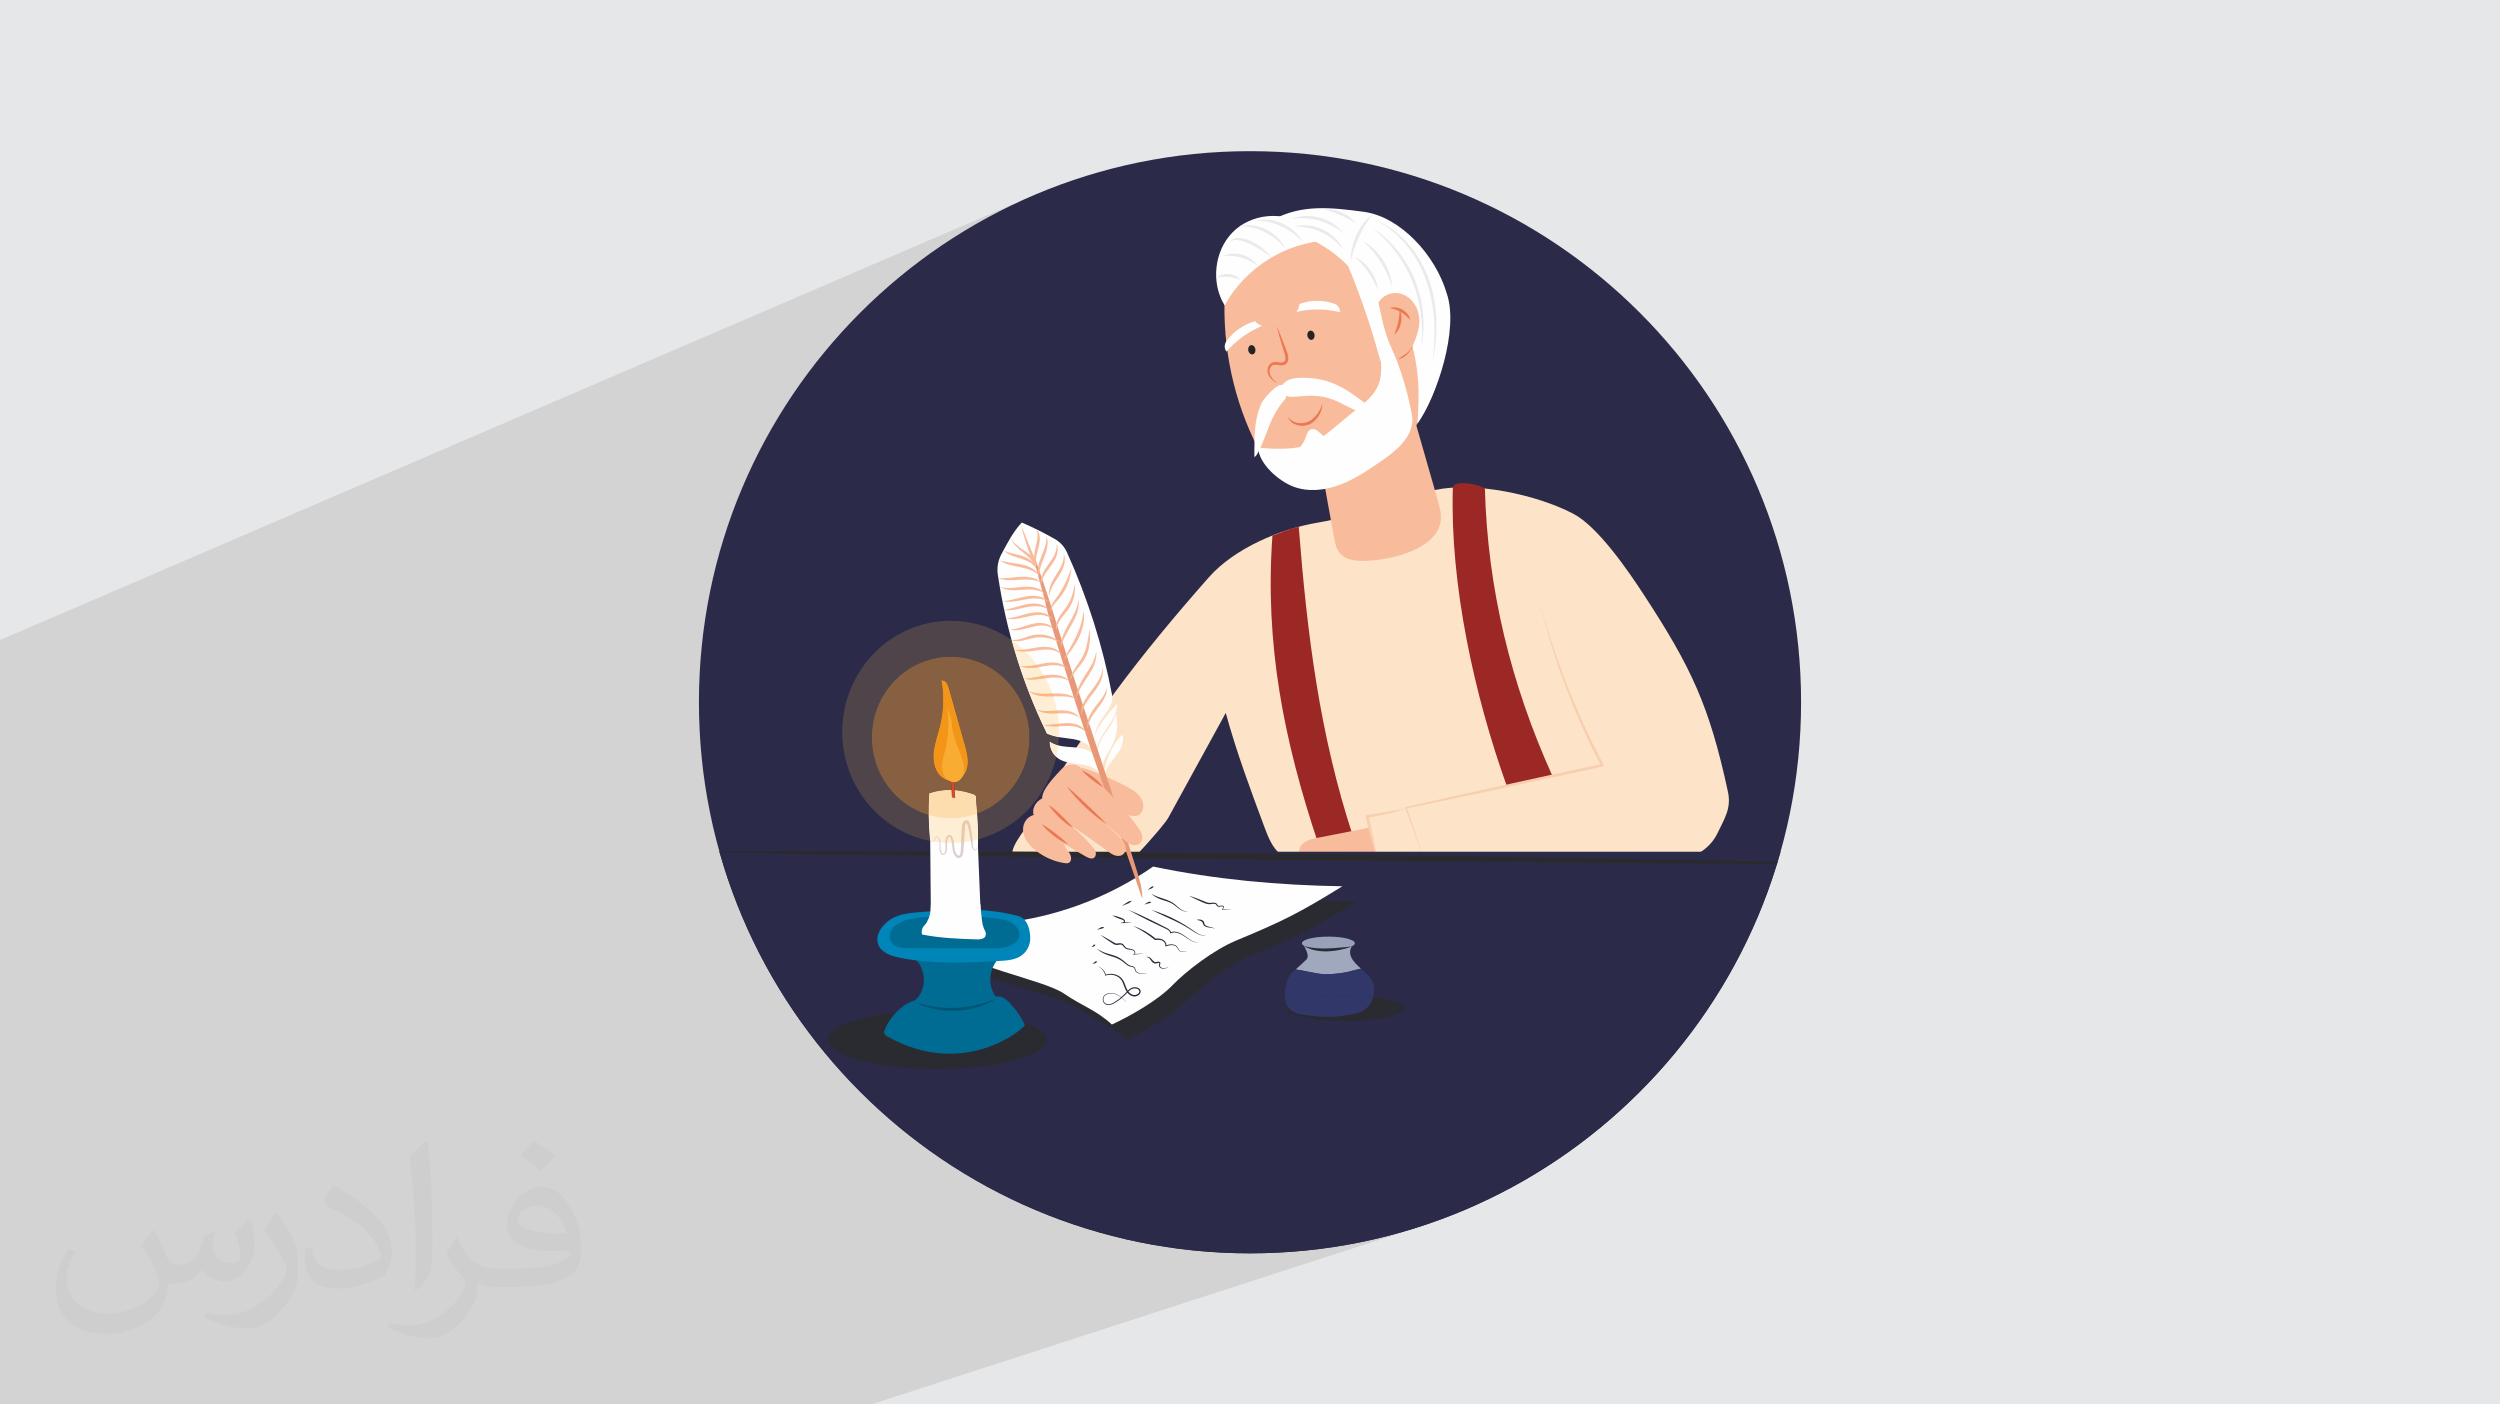
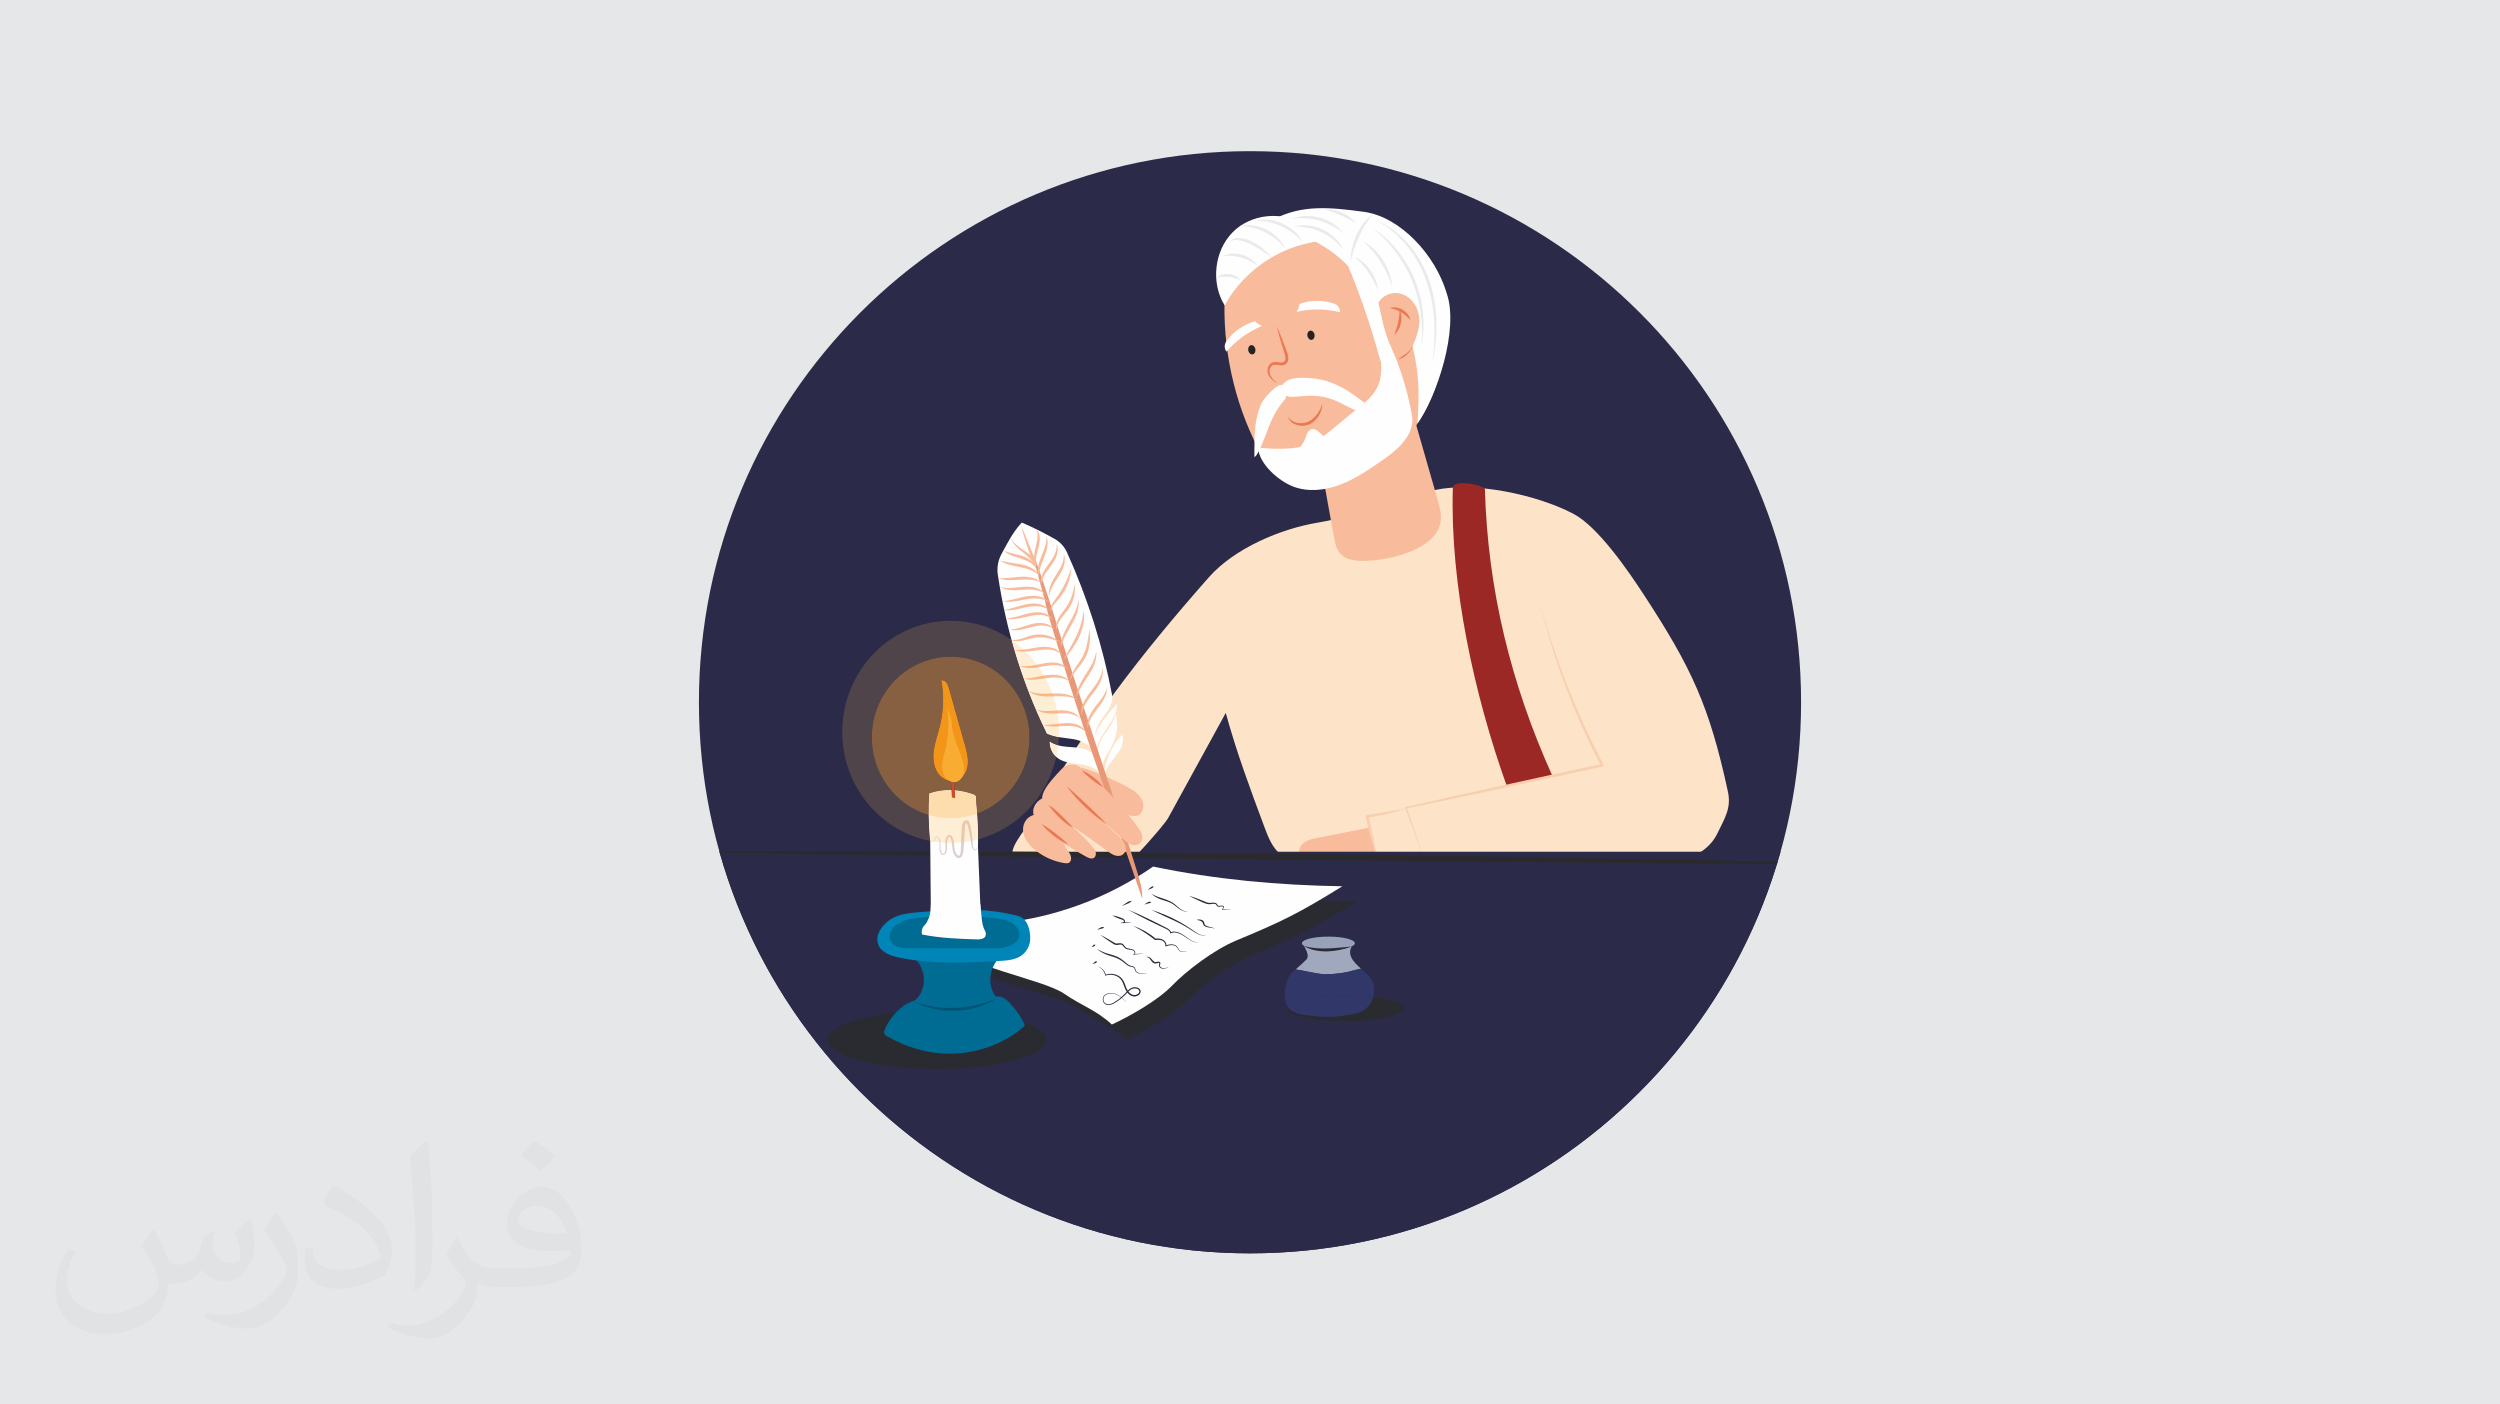
<svg xmlns="http://www.w3.org/2000/svg" xml:space="preserve" width="94.192mm" height="52.917mm" version="1.1" style="shape-rendering:geometricPrecision; text-rendering:geometricPrecision; image-rendering:optimizeQuality; fill-rule:evenodd; clip-rule:evenodd" viewBox="0 0 9404.92 5283.66">
  <defs>
    <style type="text/css">
   
    .fil36 {fill:none}
    .fil3 {fill:#2B2B49}
    .fil0 {fill:#E6E7E8}
    .fil6 {fill:#FEFEFE;fill-rule:nonzero}
    .fil29 {fill:#FEEED6;fill-rule:nonzero}
    .fil4 {fill:#FDE4C9;fill-rule:nonzero}
    .fil33 {fill:#FDDCAE;fill-rule:nonzero}
    .fil5 {fill:#F8BB9B;fill-rule:nonzero}
    .fil30 {fill:#F8B880;fill-rule:nonzero}
    .fil27 {fill:#F8AC31;fill-rule:nonzero}
    .fil35 {fill:#F39519;fill-rule:nonzero}
    .fil26 {fill:#F0851C;fill-rule:nonzero}
    .fil11 {fill:#F7CFAE;fill-rule:nonzero}
    .fil9 {fill:#EA7953;fill-rule:nonzero}
    .fil16 {fill:#E89876;fill-rule:nonzero}
    .fil7 {fill:#EBEAEA;fill-rule:nonzero}
    .fil31 {fill:#EAC9AA;fill-rule:nonzero}
    .fil34 {fill:#D24A26;fill-rule:nonzero}
    .fil25 {fill:#DCD0CF;fill-rule:nonzero}
    .fil19 {fill:#DADDE6;fill-rule:nonzero}
    .fil10 {fill:#9C2825;fill-rule:nonzero}
    .fil32 {fill:#876041;fill-rule:nonzero}
    .fil18 {fill:#9FA8BC;fill-rule:nonzero}
    .fil17 {fill:#98A1B7;fill-rule:nonzero}
    .fil28 {fill:#4F444A;fill-rule:nonzero}
    .fil8 {fill:#252422;fill-rule:nonzero}
    .fil13 {fill:#2A292C;fill-rule:nonzero}
    .fil14 {fill:#2A2A31;fill-rule:nonzero}
    .fil15 {fill:#2A2A39;fill-rule:nonzero}
    .fil24 {fill:#0085B8;fill-rule:nonzero}
    .fil22 {fill:#006B93;fill-rule:nonzero}
    .fil23 {fill:#005574;fill-rule:nonzero}
    .fil20 {fill:#32376A;fill-rule:nonzero}
    .fil21 {fill:#313769;fill-rule:nonzero}
    .fil12 {fill:#2B2B49;fill-rule:nonzero}
    .fil2 {fill:#373435;fill-opacity:0.031}
    .fil1 {fill:#2B2A29;fill-opacity:0.102}
   
  </style>
    <clipPath id="id0">
      <path d="M4702.46 568.67c1144.98,0 2073.16,928.18 2073.16,2073.16 0,1144.98 -928.18,2073.16 -2073.16,2073.16 -1144.98,0 -2073.16,-928.18 -2073.16,-2073.16 0,-1144.98 928.18,-2073.16 2073.16,-2073.16z" />
    </clipPath>
  </defs>
  <g id="Layer_x0020_1">
    <polygon class="fil0" points="-0,0 9404.92,0 9404.92,5283.66 -0,5283.66 " />
-     <polygon class="fil1" points="3276.43,5283.66 -0,5283.66 -0,2407.85 3895.49,731.59 3803.66,773.11 3714.27,818.89 3627.45,868.8 3543.34,922.73 3462.06,980.54 3383.74,1042.08 3308.51,1107.23 3236.51,1175.88 3167.86,1247.88 3102.71,1323.11 3041.17,1401.43 2983.36,1482.71 2929.44,1566.82 2879.52,1653.64 2833.74,1743.03 2792.22,1834.86 2755.1,1929.01 2722.51,2025.33 2694.57,2123.71 2671.42,2224.01 2653.18,2326.11 2640,2429.86 2632,2535.14 2629.3,2641.83 2632,2748.52 2640,2853.8 2653.18,2957.55 2671.42,3059.65 2694.57,3159.95 2722.51,3258.33 2755.1,3354.65 2792.22,3448.8 2833.74,3540.63 2879.52,3630.02 2929.44,3716.84 2983.36,3800.96 3041.17,3882.23 3102.71,3960.55 3167.86,4035.78 3236.51,4107.78 3308.51,4176.43 3383.74,4241.58 3462.06,4303.13 3543.34,4360.93 3627.45,4414.86 3714.27,4464.77 3803.66,4510.55 3895.49,4552.07 3989.64,4589.19 4085.96,4621.78 4184.35,4649.72 4284.64,4672.88 4386.74,4691.11 4490.49,4704.29 4595.77,4712.3 4702.46,4714.99 4809.15,4712.3 4914.43,4704.29 5018.18,4691.11 5120.28,4672.88 5220.58,4649.72 5318.96,4621.78 " />
    <path class="fil2" d="M578.49 4627.69c17.95,27.21 29.6,53.36 40.96,82.43 8.45,16.91 12.93,48.09 52.57,48.09 11.61,0 28.28,-3.42 43.06,-11.61 16.63,-8.73 29.32,-21.94 35.94,-42l15.85 -53.36 38.57 -19.02 2.64 2.64c-5.27,20.09 -6.59,39.36 -6.59,54.43 0,44.63 38.57,61.56 69.22,61.56 17.95,0 34.09,-8.73 34.09,-25.11 0,-21.13 -8.98,-57.06 -20.62,-89.29 17.95,-17.95 35.94,-35.94 56.53,-50.47l3.17 1.6c8.98,38.04 14,75.56 14,100.66 0,24.57 -10.83,51.79 -19.81,69.49 -18.49,34.87 -51.25,62.62 -90.87,62.62 -30.1,0 -63.65,-15.07 -86.66,-43.06l-1.32 0c-21.66,26.96 -55.22,51.25 -108.86,51.25l-16.63 0c-2.64,35.41 -10.29,60.49 -21.94,82.95 -31.95,62.34 -126.81,106.47 -216.1,106.47 -124.17,0 -186.51,-71.59 -186.51,-166.96 0,-58.91 19.27,-113.6 48.88,-152.42l24.29 10.04c-18.49,35.41 -30.91,68.68 -30.91,101.45 0,89.29 72.66,131.83 156.4,131.83 77.68,0 173.83,-49.41 191.28,-106.72 -6.59,-62.62 -30.1,-91.93 -66.04,-148.99 10.83,-19.02 24.83,-38.04 42.28,-58.38l3.17 0 0 0 0 0 -0.02 -0.09zm1432.13 -336.04c26.15,16.39 51.79,35.66 76.87,57.85 -14,19.81 -31.45,37.79 -53.11,53.64 -25.11,-20.34 -50.19,-37.79 -75.84,-56.27 17.42,-19.55 34.62,-38.29 52.04,-55.22l0 0 0 0 0 0 0 0 0 0 0.03 0zm13.47 244.11c-42.28,0 -76.87,27.75 -76.87,48.34 0,44.13 84.53,57.85 185.72,57.31 -12.68,-51.79 -57.06,-105.68 -108.86,-105.68l0.01 0.03zm-94.86 236.19c54.96,0 103.04,-1.6 139.74,-10.83 40.96,-10.29 75.56,-30.91 75.56,-45.17 0,-3.7 0,-8.19 -1.32,-11.89 -22.98,2.11 -49.41,2.11 -72.38,2.11 -74.49,0 -131.55,-16.91 -154.02,-58.66 -5.55,-11.61 -9.51,-24.57 -9.51,-39.36 0,-40.43 17.42,-79.79 48.09,-107 25.61,-22.45 53.89,-36.44 82.67,-36.44 52.04,0 93.51,41.75 122.57,107.54 15.85,35.94 26.68,77.4 26.68,129.72 0,34.87 -9.51,64.19 -31.17,85.85 -40.43,39.11 -114.92,53.89 -229.04,53.89l-51.79 0 0 0 -13.47 0c-28.28,0 -48.62,-5.02 -64.72,-17.42l-2.64 0c0.79,6.59 1.32,12.93 1.32,19.02 0,25.61 -8.45,58.38 -25.61,84.53 -50.72,75.3 -105.68,108.04 -153.24,108.04 -48.09,0 -107,-18.49 -160.11,-42.54l9.51 -18.49c17.17,7.13 40.96,11.89 73.7,11.89 85.85,0 198.66,-82.43 212.66,-163 -3.17,-6.59 -8.98,-15.32 -17.17,-24.57 -25.11,-29.85 -40.96,-54.68 -55.75,-80.83 12.68,-25.11 24.29,-45.17 35.13,-63.4l4.49 -0.53c36.72,74.77 69.99,117.55 144.23,117.55l11.61 0 0 0 53.89 0 0 0 0 0 0 0 0 0 0 0 0.09 0.01zm-371.98 79c6.34,-34.34 6.87,-72.91 6.87,-108.86l0 -53.36c0,-99.6 -12.68,-244.36 -22.98,-338.68 17.95,-19.27 43.06,-42 62.87,-57.31l5.81 1.6c13.47,118.62 16.63,256 16.63,383.06 0,33.3 -1.32,65.79 -4.49,89.55 -1.85,30.1 -19.27,52.83 -56.53,87.7l-8.19 -3.7zm-382.8 -157.19c1.85,46.77 24.83,83.49 105.15,83.49 49.93,0 92.19,-12.93 138.96,-35.13 8.45,-3.7 12.93,-8.73 12.93,-12.93 0,-29.32 -22.45,-68.15 -60.23,-103.55 -36.72,-33.3 -85.34,-62.62 -130.76,-82.18 -15.6,-6.59 -20.62,-13.47 -20.62,-20.09 0,-13.47 17.95,-41.75 32.77,-62.09l5.02 -0.53c52.04,27.21 110.17,67.64 153.24,112.53 39.11,41.47 63.4,83.49 63.4,129.19 0,33.81 -10.29,65.51 -26.96,95.11 -57.06,28.79 -117.83,50.72 -178.06,50.72 -73.17,0 -123.1,-34.34 -123.1,-114.92 0,-8.73 0,-22.19 3.17,-39.64l25.11 0 0 0 0 0 0 0 0 0 0 0 -0.02 0zm-132.37 -132.9l45.45 73.45c16.63,27.21 32.23,56.81 32.23,103.55l0 59.7c0,48.34 -30.91,100.13 -80.83,151.38 -39.11,34.62 -73.7,49.41 -105.68,49.41 -47.55,0 -101.98,-14.79 -164.85,-41.75l7.13 -18.49c19.81,5.27 42.79,9.77 71.06,9.77 90.36,-0.53 182.8,-66.57 225.08,-147.15 5.02,-9.26 6.87,-17.95 6.87,-24.04 0,-9.26 -5.02,-19.55 -8.98,-28.79 -22.98,-43.31 -48.62,-82.95 -76.87,-119.68 14.79,-23.25 29.6,-45.7 45.7,-67.9l3.7 0.53 0 0 0 0 0 0 0 0 0 0 -0.02 0.01z" />
    <path class="fil3" d="M4702.46 568.67c1144.98,0 2073.16,928.18 2073.16,2073.16 0,1144.98 -928.18,2073.16 -2073.16,2073.16 -1144.98,0 -2073.16,-928.18 -2073.16,-2073.16 0,-1144.98 928.18,-2073.16 2073.16,-2073.16z" />
    <g style="clip-path:url(#id0)">
      <g id="_1663961786000">
        <path id="1" class="fil4" d="M5397.8 1843.46c150.12,-32.65 384.37,17.7 521,89.31 93.17,48.83 206.47,214.62 264.7,303.72 179.79,275.09 247.02,418.55 316.86,741.79 13.51,62.51 -12.32,100.13 -39.91,157.55 -24.51,51.06 -75.6,84.47 -129.05,99.92 -53.45,15.46 -109.86,15.32 -165.4,15.05 -405.24,-1.9 -810.46,-3.77 -1215.7,-5.67 -45.23,-0.21 -93.87,-1.52 -130.25,-29.05 -32.86,-24.86 -49,-66.13 -63.56,-105.23 -52.63,-141.27 -105.26,-282.54 -145.23,-428.91 -72.16,131.62 -144.33,263.25 -216.49,394.88 -17.47,31.87 -149.04,174.64 -175.49,199.17 -42.26,39.2 -100.8,34.97 -157.05,44.31 -95.65,15.92 -121.07,-2.45 -217.89,-6.18 -27.88,-1.07 -18.05,-72.74 -33.21,-96.73 -17.82,-28.21 64.23,-120.36 80.93,-149.28 199.84,-346.27 392.39,-597.69 655.5,-896.26 96.1,-109.05 269.76,-182.57 411.34,-205.99 88.28,-14.61 112.42,-32.31 201.83,-31.43 89.41,0.88 186.34,1.59 237.09,-90.96z" />
        <path class="fil5" d="M4610.33 1064c-17.15,201.81 20.09,408.22 106.57,590.42 30.09,63.43 68.96,126.88 129.71,160.03 86.63,47.26 194.99,20.39 280.82,-28.38 172.12,-97.8 295.96,-287.36 301.03,-488.95 5.07,-201.57 -118.03,-404.82 -302.92,-473.92 -184.9,-69.12 -494.22,-6.09 -515.22,240.81z" />
        <path class="fil5" d="M4958.87 1692.36c19.81,109.24 39.61,218.5 59.42,327.74 3.89,21.47 8.28,44.03 22.09,60.66 20.64,24.83 56.08,29.42 87.9,29.14 61.31,-0.56 122.49,-12.74 179.54,-35.75 50.72,-20.47 103.16,-56.57 111.62,-111.75 4.26,-27.78 -3.55,-55.86 -11.29,-82.82 -34.2,-119.32 -68.4,-238.63 -102.59,-357.93 -97.35,57.37 -199.78,105.67 -346.68,170.71z" />
        <path class="fil6" d="M5131.13 796.94c136.52,18.48 268.91,161.94 311.36,306.59 47.19,134.93 -38.16,389.99 -109.91,489.43 7.19,-127.15 13.85,-226.43 -64.57,-434.57 3.27,93.94 -24.9,167.85 -29.37,175.97 -4.17,7.63 -36.32,31.2 -43.43,26.38 -4.92,-3.32 -38.35,-156.66 -123.64,-359.97 -71.54,-73.44 -165.83,-123.26 -265.72,-140.4 -6.92,-1.19 -14.14,-2.33 -19.93,-6.39 -5.79,-4.05 -9.66,-12.02 -6.81,-18.6 2.02,-4.67 6.72,-7.41 11.15,-9.74 107.37,-56.32 211.25,-46.26 340.87,-28.71z" />
        <path class="fil6" d="M4905.47 846.48c-81.36,-54.64 -199.35,-42.54 -268.51,27.54 -69.19,70.08 -82.32,190.81 -29.9,274.77 77.57,-141.12 228.99,-236.53 386.91,-243.79 -29.09,-34.12 -65.45,-61.71 -88.5,-58.52z" />
        <path class="fil6" d="M5018.55 1142.11c-41.88,-14.21 -88.35,-13.72 -129.91,1.37 -0.82,10.92 -4.99,21.56 -11.77,30.03 53.73,-12.72 110.35,-12.39 163.94,0.96 1.03,-15.78 -8.72,-27.75 -22.26,-32.36z" />
        <path class="fil6" d="M4614.24 1283.17c26.43,-36.19 64.85,-62.99 107.38,-74.95 6.76,8.49 16.13,14.78 26.42,17.76 -51.19,21.01 -97.48,54.45 -134.03,96.76 -9.64,-12.35 -8.33,-27.88 0.23,-39.58z" />
        <path class="fil6" d="M5150.99 1193.86c26.97,67.1 53.75,152.92 42.41,224.56 -10.29,65 -61.09,98.55 -111.89,138.88 -50.81,40.33 -101.51,89.6 -148.99,112.4 -53.95,23.35 -141.46,20.42 -199.7,14.14 3.04,60.78 76.98,125.71 132.72,146.8 55.75,21.07 118.63,14.25 174.44,-6.64 55.81,-20.87 105.89,-54.87 155.22,-88.81 54.98,-37.84 115.47,-85.94 118.31,-153.75 1.39,-32.72 -64.63,-327.33 -162.5,-387.58z" />
        <path class="fil6" d="M5005.98 1643.5c-8.11,4.88 -18.71,2.12 -26.55,-3.22 -7.83,-5.32 -13.98,-12.87 -21.5,-18.64 -7.52,-5.77 -17.48,-9.75 -26.29,-6.36 -11.68,4.49 -15.63,18.94 -19.96,30.94 -7.68,21.22 -21.43,40.11 -39.11,53.7 26.42,0.94 52.98,-2.06 78.58,-8.85 8.04,-2.13 16.15,-4.71 22.98,-9.55 6.84,-4.84 12.32,-12.32 31.85,-38.03z" />
        <path class="fil6" d="M4823.39 1450.05c21.05,-34.26 72.29,-29.11 103.17,-27.71 120.52,5.44 195.66,93.86 225.19,103.26 28.12,8.95 -18.26,12.39 -40.42,21.8 -54.49,-16.35 -97.44,-64.91 -198.26,-58.03 -20,1.36 -56.91,5.17 -66.14,2.3 -15.72,-4.91 -21.66,-14.48 -23.54,-41.62z" />
        <path class="fil6" d="M4829.56 1507.79c10.13,-11.37 14.73,-27.46 9.81,-42 -4.37,-12.9 -13.42,-21.64 -26.27,-16.45 -20.24,8.18 -59.87,48.74 -69.67,72.3 -24.3,58.4 -24.56,109.67 -24.56,196.97 13.06,3.74 53.9,-113.11 59.29,-125.66 19.26,-44.82 39.23,-71.52 51.41,-85.17z" />
        <path class="fil7" d="M5163.17 804.51c-19.44,27.23 -36.59,55.02 -50.13,84.79 -13.79,29.65 -23.75,60.76 -32,93.17 -0.49,-33.56 7.96,-67.13 21.95,-97.8 14.24,-30.56 34.27,-58.81 60.19,-80.16z" />
        <path class="fil7" d="M5168.59 824.75c24.49,9.24 47.52,22.3 69.01,37.48 21.29,15.5 40.79,33.48 58.37,53.18 35.09,39.54 61.54,86.39 79.63,136.02 17.27,49.96 26.53,102.5 28.08,155.09 1.54,52.6 -3.74,105.19 -15.24,156.21 3.38,-25.93 6.17,-51.87 7.14,-77.91 1.34,-25.99 1.31,-52.02 -0.42,-77.9 -3.28,-51.73 -12.29,-103.2 -29.97,-151.78 -16.83,-48.8 -42.73,-94.4 -75.66,-134.22 -32.93,-39.76 -73.88,-73.32 -120.94,-96.17z" />
        <path class="fil7" d="M5163.04 856.79c35.74,23.25 67.49,52.77 94.51,86.11 27.07,33.36 48.78,71 65.39,110.68 15.8,40.02 26.45,82.13 30.5,124.88 1.97,21.37 2.53,42.84 1.58,64.22 -1.31,21.35 -3.67,42.63 -8.19,63.46 2.03,-21.2 3.3,-42.4 2.76,-63.56 -0.15,-21.16 -1.67,-42.27 -4.6,-63.15 -5.72,-41.75 -16.08,-82.88 -32.3,-121.69 -15.41,-39.14 -36.71,-75.82 -61.84,-109.64 -25.17,-33.82 -54.82,-64.39 -87.81,-91.31z" />
        <path class="fil7" d="M5127.88 906.28c30.67,17.24 56.19,43.43 75.33,73.23 18.92,29.91 31.86,64.06 34.79,99.13 -11.52,-33.11 -25.64,-64.37 -44.12,-93.19 -18.28,-28.96 -40.64,-54.97 -65.99,-79.17z" />
        <path class="fil7" d="M5097.94 966.78c23.89,11.22 43.9,30.12 59.02,51.91 14.89,21.95 25.28,47.37 27.32,73.7 -10.58,-24.04 -22.02,-46.59 -36.46,-67.44 -14.21,-21.02 -31.1,-39.82 -49.87,-58.17z" />
        <path class="fil7" d="M5053.73 939.97c-22.46,-28.69 -50.37,-51.36 -82.32,-66.34 -31.84,-15.13 -67.1,-22.32 -103.51,-20.85 35.27,-10.3 74.71,-5 108.25,10.83 33.55,15.92 62.58,42.88 77.58,76.35z" />
        <path class="fil7" d="M5054.66 877.64c-27.64,-22.12 -58.35,-38.49 -91.43,-47.69 -33.03,-9.4 -67.77,-11.45 -102.85,-6.69 33.04,-13.41 71.18,-13.69 105.85,-3.97 34.66,9.85 66.97,29.91 88.44,58.35z" />
        <path class="fil7" d="M5100.88 839.94c-19.01,-10.74 -37.06,-21.08 -56.24,-29.57 -19.04,-8.76 -38.69,-15.51 -59.35,-22.62 21.9,-1.63 43.89,3.62 63.91,12.53 19.91,9.18 38.36,22.22 51.68,39.65z" />
        <path class="fil7" d="M4901.24 911.23c-22.69,-24.71 -48.78,-44.7 -78.15,-58.55 -29.3,-14.04 -61.25,-21.69 -94.75,-23.27 32.99,-7.27 68.68,-1.35 99.51,13.27 30.78,14.76 57.79,38.6 73.39,68.56z" />
        <path class="fil7" d="M4835.64 936.37c-21.29,-26.57 -47.01,-47.97 -76.46,-62.67 -29.39,-14.86 -61.88,-22.76 -95.93,-23.45 33.35,-8.18 69.89,-1.99 100.91,13.56 30.97,15.67 57.63,41.19 71.49,72.56z" />
        <path class="fil7" d="M4784.87 967.28c-26.7,-16.07 -51.28,-34.54 -78.29,-47.73 -13.35,-6.7 -27.58,-12.11 -41.87,-15.29 -14.1,-2.59 -30.18,-2.86 -41.76,8.2 3.75,-6.96 11.02,-11.8 18.72,-14.5 7.84,-2.43 16.16,-3.05 24.21,-2.27 16.21,1.71 31.29,7 45.58,13.93 28.41,14.32 52.28,34.93 73.4,57.65z" />
        <path class="fil7" d="M4731.4 1000.38c-19.42,-14.53 -39.9,-25.31 -62.1,-31.5 -22.15,-6.39 -45.22,-8 -69.36,-5.63 21.92,-10.99 48.55,-11.74 72.39,-5.03 23.82,6.86 46,21.46 59.07,42.17z" />
        <path class="fil7" d="M4666.94 1053.42c-15.09,-6.32 -29.3,-10.39 -44.18,-11.65 -14.87,-1.42 -29.56,0.03 -45.53,3.57 11.98,-11.54 29.83,-16.07 46.53,-14.6 16.69,1.59 33.4,9.25 43.18,22.68z" />
        <path class="fil5" d="M5185.64 1138.64c14.39,-26.17 46.04,-40.07 75.04,-35.64 29.01,4.41 54.34,25.51 67.36,52.42 13.03,26.91 14.41,58.86 6.88,87.89 -12.98,50.14 -31.35,94.29 -80.04,108.52 -44.16,-85.85 -51.26,-130.41 -69.24,-213.19z" />
        <path class="fil8" d="M4945.27 1258.6c-1.74,-9.51 -9.16,-16.07 -16.56,-14.63 -7.4,1.41 -12,10.27 -10.25,19.78 1.74,9.51 9.15,16.07 16.55,14.65 7.41,-1.43 12,-10.29 10.26,-19.8z" />
        <path class="fil8" d="M4722.73 1313.2c-1.74,-9.51 -9.15,-16.07 -16.54,-14.64 -7.41,1.42 -12.01,10.28 -10.27,19.79 1.74,9.51 9.16,16.07 16.56,14.65 7.42,-1.43 12,-10.28 10.25,-19.8z" />
        <path class="fil9" d="M4802.47 1225.83c9.94,22.03 18.75,44.45 27.39,66.94 4.48,11.21 8.42,22.48 12.63,33.91 2.08,5.95 3.62,12.22 4.05,18.99 0.43,6.59 -0.67,14.64 -6.04,20.83 -5.21,6.19 -13.82,8.4 -20.49,8.04 -6.8,-0.16 -12.76,-1.51 -18.31,-2.05 -5.57,-0.65 -10.55,-0.33 -14.56,1.94 -4.02,2.28 -7.21,6.39 -9.21,11.24 -4.03,10.02 -2.29,21.68 4.17,31.23 5.91,9.97 15.31,17.82 24.14,25.99 -10.33,-6.19 -20.49,-13.08 -28.59,-22.86 -3.82,-4.99 -7.04,-10.72 -8.5,-17.3 -1.4,-6.49 -1.19,-13.28 0.71,-19.81 1.94,-6.45 5.88,-12.91 12.29,-16.82 6.42,-4.05 14.11,-4.54 20.4,-4.05 12.62,1.2 24.37,4.08 29.62,-2.85 5.63,-6.11 3.7,-18.71 0.35,-29.28 -3.5,-11.36 -7.41,-22.86 -10.7,-34.41 -6.95,-23.07 -13.73,-46.17 -19.36,-69.68z" />
        <path class="fil9" d="M4974.34 1521.77c0.14,14.86 -5.17,29.57 -13.15,42.22 -7.93,12.79 -18.68,24.24 -33.52,31.84 -15.55,6.77 -31.62,8.01 -47.1,3.65 -7.59,-2.28 -14.85,-5.71 -21.01,-10.53 -5.8,-5.27 -10.84,-11.34 -13.09,-18.49l-0.04 -0.14 0.35 -0.69 0.61 0.21c7.88,11.66 21.04,18.87 34.71,21.19 13.68,2.34 28.28,0.63 40.77,-5.18 12.48,-6.07 22.85,-16.11 31.36,-27.14 8.45,-11.13 15.59,-23.57 19.03,-37.17l0.67 -0.4 0.41 0.52 0 0.12z" />
        <path class="fil9" d="M5228.11 1158.97c15.66,-5.71 33.9,-2.27 48.4,6.17 14.45,8.55 26.24,22.74 29.15,39.12 -10.83,-12.28 -21.87,-22.07 -34.77,-29.58 -12.81,-7.63 -26.71,-12.55 -42.78,-15.72z" />
        <path class="fil9" d="M5266.06 1167.06c7.11,15.16 7.65,32.75 4.16,49.06 -3.72,16.26 -11.69,31.98 -24.61,42.65 5.59,-15.62 10.57,-29.94 13.81,-45.05 3.48,-15.03 5.05,-30.14 6.64,-46.65z" />
        <path class="fil9" d="M5313.89 1302.05c-3.35,12.31 -11.43,23.03 -20.88,31.62 -4.7,4.35 -9.65,8.58 -15.3,11.61 -5.72,2.92 -11.56,5.55 -17.94,6.79l-0.33 -0.22 0.1 -0.28c4.99,-4.09 10.26,-7.36 15.28,-11.01 5.06,-3.52 10.42,-6.54 15.33,-10.27 9.68,-7.53 18.37,-16.79 23.21,-28.42l0.37 -0.16 0.16 0.34z" />
        <path class="fil10" d="M5586.1 1837.8c10.35,379.42 98,735.06 253.33,1079.65 0,0 -170.17,36.86 -170.7,40.23 -122.24,-341.19 -214.47,-759.96 -203.18,-1123.22 0.87,-28.24 91.41,-16.58 120.56,3.34z" />
-         <path class="fil10" d="M4885.89 1981.75c31.46,403.22 78.02,780.29 203.88,1163.68 -30.09,-2.79 -107.79,7.22 -130.9,27.16 -129.32,-387.18 -201.46,-749.88 -171.99,-1158.01 21.86,-5.81 64.68,-27.09 99.01,-32.83z" />
        <path class="fil5" d="M5154.92 3112.83c-66.81,13.16 -133.61,26.32 -200.43,39.47 -21.49,4.23 -44.77,9.52 -58.66,26.84 -13.9,17.31 -15.3,70.88 9.26,68.58 -24.3,21.01 304.6,90.3 284.67,10.49 -16.9,-67.7 -19.33,-65.45 -34.84,-145.38z" />
        <path class="fil11" d="M5794.57 2274.12c28.7,104.39 62.99,207.1 102.49,307.72 39.82,100.5 84.72,198.95 135.09,294.53 1.31,2.5 0.35,5.58 -2.16,6.9l-1.31 0.48 -184.55 40.37 -184.72 39.55 -184.77 39.33 -184.94 38.63 2.14 -3.87 75.91 220.45 -81.45 -218.45c-0.57,-1.51 0.19,-3.2 1.72,-3.76l0.42 -0.12 184.33 -41.38 184.5 -40.66 184.55 -40.46 184.72 -39.63 -3.45 7.38c-50.25,-96.09 -94.71,-195.2 -132.77,-296.69 -38.33,-101.36 -70.38,-205.08 -95.75,-310.32z" />
        <path class="fil11" d="M5291.14 3039.92c-23.41,9.83 -48.09,16.55 -72.83,22.16 -24.71,5.87 -49.68,10.11 -74.48,14.75l4.33 -6.63c7.21,29.31 13.88,58.78 19.89,88.38 5.77,29.63 11.77,59.21 16.36,89.15 -9.45,-28.78 -17.41,-57.91 -25.18,-87.11 -7.51,-29.23 -14.82,-58.48 -21.66,-87.87l-0.01 -0.07c-0.68,-2.92 1.13,-5.83 4.04,-6.5l0.3 -0.06c24.99,-4.34 49.95,-8.12 74.91,-11.84 24.88,-4.01 49.67,-8.42 74.33,-14.35z" />
        <polygon class="fil12" points="2228.14,5056.06 7007.81,5056.06 7007.81,3204.26 2228.14,3204.26 " />
        <path class="fil13" d="M2586.92 3203.17c184.13,0.79 368.47,-0.35 552.69,-0.93l552.73 1.52c92.12,0.09 184.24,0.43 276.34,1.44l276.34 2.28 552.69 4.38 552.65 7.38c184.21,2.72 368.44,4.01 552.64,7.95l552.62 9.67 276.3 6.12 138.15 2.54 69.09 1.08c22.99,0.26 45.85,-0.19 68.9,-0.24l0.37 2.19c-23.09,0.46 -46.2,1.33 -69.25,1.45l-69.1 0.1 -138.19 -0.19 -276.35 -1.4 -552.69 -4.13 -1105.38 -10.36 -1105.36 -12.97c-368.47,-4.88 -736.83,-8.61 -1105.38,-15.64l0.16 -2.22z" />
        <path class="fil14" d="M4393.28 3317.04c233.43,48.93 471.3,70.31 711.86,74.21 -163.48,101.08 -225.02,131.59 -399.77,204.25 -83.74,34.82 -187.18,113.81 -240.9,169.5 -53.72,55.7 -159.03,115.21 -226.48,146.26 -59.13,-54.82 -113.14,-70.1 -178.29,-115.21 -83.2,-57.58 -398.71,-106.32 -428.23,-191.85 65.21,-62.04 156.61,-68.47 240.88,-80.95 184.9,-27.39 364.8,-97.69 520.93,-206.22z" />
        <path class="fil6" d="M4338.11 3259.96c233.43,48.92 471.29,70.31 711.86,74.2 -163.49,101.09 -225.03,131.59 -399.78,204.26 -83.74,34.82 -187.17,113.81 -240.9,169.5 -53.72,55.69 -159.04,115.21 -226.48,146.26 -59.12,-54.82 -113.13,-70.1 -178.29,-115.21 -83.19,-57.59 -398.7,-106.33 -428.22,-191.85 65.2,-62.05 156.6,-68.47 240.87,-80.96 184.9,-27.38 364.81,-97.68 520.94,-206.21z" />
        <path class="fil15" d="M4235.46 3768.78c-13.43,-13.57 -28.5,-27.76 -47.85,-30.68 -9.36,-1.44 -19.53,-0.54 -27.42,4.64 -8.17,4.79 -11.26,15.65 -7.72,24.14 3.21,8.91 13.49,12.77 22.5,10.64 9.18,-1.82 17.34,-7.3 25.33,-12.59 16.22,-10.73 29.65,-24.16 42.88,-38.77 6.85,-6.91 16.57,-13.05 27.3,-12.38 5.17,0.21 10.56,1.52 14.97,5.07 4.36,3.34 7.12,9.92 4.95,15.67 -2.04,5.58 -6.57,9.22 -11.31,11.57 -4.85,2.21 -10.33,3.32 -15.8,2.33 -10.68,-1.98 -19.18,-9.43 -24.74,-17.82 -11.39,-17.15 -12.07,-38.29 -26.35,-50.72 -13.82,-12.18 -35.02,-16.43 -52.65,-9.81l-1.67 0.63 -0.33 -1.71c-2.65,-13.86 -12.6,-26.17 -25.61,-32.65l0.24 -0.51c13.37,5.77 25.06,17.55 28.25,32.6l-1.99 -1.07c18.65,-7.58 41.1,-4.01 56.88,8.95 8.01,6.61 12.87,16.08 16.33,25.2 3.5,9.21 6.23,18.37 11.48,26.02 5.03,7.64 12.46,13.9 21.12,15.49 8.09,1.56 18.45,-2.74 21.41,-10.16 1.41,-3.56 -0.12,-7.69 -3.27,-10.32 -3.16,-2.68 -7.67,-3.97 -12.11,-4.2 -9.13,-0.73 -17.47,4.29 -24.23,10.83 -12.98,14 -27.39,28.06 -43.85,38.58 -8.16,5.22 -16.59,10.85 -26.67,12.74 -4.98,0.9 -10.35,0.67 -15.14,-1.52 -4.79,-2.08 -8.55,-6.33 -10.3,-11.15 -3.87,-9.61 -0.04,-21.73 8.98,-26.81 8.63,-5.42 19.2,-6.08 28.81,-4.44 19.93,3.41 34.79,18.07 48,31.82l-0.4 0.4z" />
        <path class="fil15" d="M4110.4 3626.37c2.29,-2.33 4.63,-4.51 7.07,-6.58 1.2,-1.07 2.22,-2.41 3.76,-2.93 1.6,-0.38 3.16,-0.87 5.32,-0.33l0.29 0.48c-0.52,2.17 -1.67,3.33 -2.74,4.58 -1.17,1.14 -2.83,1.42 -4.33,1.99 -2.95,1.22 -5.97,2.31 -9.09,3.26l-0.29 -0.47z" />
        <path class="fil15" d="M4313.37 3661.83c-8.78,1.65 -17.92,3.4 -27.02,1.26 -4.46,-1.09 -8.84,-3.08 -12.28,-6.4 -3.76,-3.2 -4.83,-8.55 -6.11,-12.38 -2.62,-8.6 -14.4,-5.56 -22.55,-10.59 -8.48,-4.38 -14.63,-11.3 -21.83,-16.32 -14.08,-11.02 -30.7,-16.74 -47.99,-21.67 -17.3,-5.02 -34.57,-13 -47.82,-25.41l0.34 -0.44c15.22,9.83 31.54,16.44 49.02,20.53 8.66,2.37 17.51,4.88 25.89,8.81 8.38,3.87 16.17,8.93 23.26,14.67 7.36,5.54 13.27,12.51 20.81,16.64 3.73,2.2 7.77,3.05 12.33,4.02 2.24,0.56 4.6,1.26 6.75,2.71 2.17,1.44 3.66,3.83 4.39,6.1 1.33,4.64 1.86,8.74 5.06,11.77 2.93,3.08 6.95,5.15 11.13,6.36 8.52,2.39 17.68,1.1 26.51,-0.2l0.09 0.54z" />
        <path class="fil15" d="M4395.67 3638.68c-8.08,3.72 -17.59,8.11 -27.24,4.11 -4.28,-2.01 -8.93,-5.85 -8.85,-11.89 0.13,-3.04 1.89,-5.21 1.92,-6.67 0.13,-1.14 -0.69,-1.75 -2.52,-2.06 -3.2,-0.74 -7.31,3.06 -13.43,2.55 -5.89,-0.56 -10.07,-4.49 -13.12,-8.16 -3.03,-3.98 -5.02,-7.76 -8.11,-10.77 -2.95,-3.04 -6.69,-5.55 -11.27,-5.03l-0.17 -0.53c4.5,-2.29 10.15,-0.28 13.96,2.63 4.11,2.84 6.83,7.14 9.79,10.09 2.88,3.17 6.13,5.8 9.55,6.32 3.29,1.06 7.39,-2.43 13.56,-1.46 1.39,0.27 2.89,0.81 4.17,2.05 1.33,1.21 1.92,3.34 1.57,4.95 -0.68,3.12 -2.28,4.69 -2.3,6.37 -0.45,3.52 2.79,7.22 6.46,9.12 7.73,4.14 17.48,1.04 25.82,-2.13l0.21 0.51z" />
        <path class="fil15" d="M4300.27 3587.99l-34.36 2.97 -6.05 0.53 5.55 -2.57c2.6,-1.2 3.49,-4.37 2.61,-7.13 -0.75,-2.84 -3.06,-4.83 -5.82,-6.17 -5.61,-2.71 -12.28,-2.65 -19.01,-3.98 -3.35,-0.68 -6.84,-1.76 -9.91,-3.93 -3.05,-2.2 -5.13,-5.11 -7.14,-7.65 -3.87,-5.53 -8.56,-7.77 -14.92,-6.37 -3.12,0.45 -6.44,1.33 -10.21,1.34 -3.84,0.09 -7.74,-1.26 -10.77,-3 -6.01,-3.55 -11.29,-7.12 -16.85,-10.86 -11.04,-7.32 -21.91,-14.95 -32.49,-22.99l0.3 -0.47c11.85,6.03 23.43,12.47 34.85,19.22l16.93 10.05c2.74,1.46 5.26,2.48 8.1,2.48 2.87,0.07 6.05,-0.53 9.51,-0.92 3.37,-0.38 7.46,-0.46 11.07,1.37 3.62,1.79 5.97,4.84 7.95,7.51 1.98,2.71 3.76,5.3 6.07,7.08 2.31,1.76 5.22,2.85 8.32,3.57 6.15,1.5 13.17,1.59 19.58,4.89 3.08,1.56 6.2,4.4 6.96,8.18 1.06,3.52 -0.45,8.23 -4.22,9.74l-0.51 -2.05 34.45 -1.4 0.04 0.56z" />
        <path class="fil15" d="M4106.95 3563.05c1.7,-2.21 3.47,-4.29 5.33,-6.24 0.91,-1.03 1.62,-2.31 2.92,-2.8 1.37,-0.37 2.68,-0.82 4.68,-0.32l0.34 0.45c-0.16,2.07 -1,3.18 -1.78,4.35 -0.87,1.08 -2.31,1.36 -3.55,1.9 -2.45,1.16 -4.97,2.2 -7.6,3.11l-0.34 -0.45z" />
        <path class="fil15" d="M4128.27 3498.17c3.16,-3.4 7.05,-6.2 11.33,-8.28 2.12,-1.09 4.28,-2.34 6.71,-2.49 2.45,0 4.89,0.08 7.29,1.5l0.03 0.56c-2.13,1.74 -4.16,2.44 -6.17,3.36 -2.01,0.8 -4.2,0.78 -6.35,1.23 -4.22,1.01 -8.44,2.49 -12.51,4.55l-0.33 -0.44z" />
        <path class="fil15" d="M4220.51 3407.56c5.69,-3.84 11.46,-7.54 17.3,-11.11 2.9,-1.84 5.64,-3.95 8.85,-5.19 3.26,-1.12 6.48,-2.33 10.23,-2.49l0.25 0.49c-2.31,2.99 -5.15,4.89 -7.95,6.91 -2.87,1.9 -6.19,2.92 -9.36,4.21 -6.28,2.7 -12.64,5.25 -19.07,7.68l-0.26 -0.5z" />
        <path class="fil15" d="M4306.1 3402.65c3.14,-3.29 6.95,-6 11.14,-8.02 2.07,-1.05 4.17,-2.29 6.55,-2.43 2.38,0.01 4.76,0.07 7.12,1.49l0.04 0.54c-2.06,1.77 -4.05,2.46 -6.02,3.39 -1.95,0.79 -4.1,0.75 -6.21,1.18 -4.13,0.96 -8.28,2.34 -12.28,4.28l-0.34 -0.44z" />
        <path class="fil15" d="M4318.46 3346.94c3.11,-2.79 6.29,-5.43 9.56,-7.95 1.61,-1.31 3.05,-2.88 4.99,-3.62 2.02,-0.61 3.98,-1.31 6.55,-0.98l0.29 0.47c-0.96,2.41 -2.51,3.8 -4.01,5.27 -1.57,1.37 -3.64,1.88 -5.55,2.68 -3.77,1.66 -7.62,3.21 -11.54,4.6l-0.28 -0.47z" />
        <path class="fil15" d="M4629.67 3422.54l-30.55 0.68 -1.41 0.03 0.45 -1.39 3.7 -11.79 0.22 1.26c-1.46,-1.63 -4.16,-1.73 -6.93,-1.34 -2.76,0.33 -5.63,1.02 -8.76,1.17 -2.97,0.28 -7.27,-0.86 -9.1,-4.05 -1.78,-2.92 -2.66,-5 -4.73,-6.05 -4.21,-2.12 -10.2,-0.86 -15.87,-0.08 -5.72,1.07 -12.52,0.92 -18.29,-0.97 -11.51,-3.85 -21.66,-8.77 -32.31,-13.66 -10.58,-4.79 -20.97,-10.05 -31.23,-15.57l0.21 -0.51c11.11,3.56 22.11,7.36 32.9,11.63 10.82,3.91 21.71,8.97 32.05,12.93 5.27,1.91 10.36,2.29 16.12,1.55 5.63,-0.3 11.92,-2.06 18.38,1.25 3.24,1.81 4.64,5.49 5.8,7.48 1.16,2.1 3.28,2.72 6,2.74 2.68,-0.01 5.52,-0.57 8.53,-0.83 2.81,-0.26 6.77,-0.37 9.28,2.65l0.48 0.57 -0.26 0.69 -4.26 11.6 -0.97 -1.34 30.55 0.81 0 0.55z" />
        <path class="fil15" d="M4464.16 3578.97c-7.18,1.77 -14.91,3.56 -22.43,1.1 -3.69,-1.26 -6.85,-4.07 -8.85,-7.36 -2.09,-3.23 -3.55,-6.69 -5.79,-9.46 -4.45,-5.56 -12.06,-7.63 -19.11,-7.7 -7.23,-0.02 -14.35,2.05 -21.49,4.19l-2.51 0.74 0.22 -2.66c0.67,-8.23 -4.93,-16.28 -12.45,-19.52 -7.65,-3.34 -16.73,-2.99 -25.44,-2.09l-1.05 0.11 -0.89 -0.71c-24.52,-19.61 -50.97,-36.61 -79.17,-51.1l0.22 -0.51c29.92,10.54 58.17,26.65 82.34,47.54l-1.94 -0.6c9.09,-0.58 18.81,-0.79 27.79,3.41 8.85,4.16 15.25,13.77 14.18,23.81l-2.29 -1.92c7.21,-1.93 14.72,-3.91 22.53,-3.68 7.64,0.26 15.93,2.81 20.82,9.32 4.43,6.33 6.08,14.35 13.37,16.87 6.85,2.57 14.61,1.19 21.81,-0.34l0.13 0.54z" />
        <path class="fil15" d="M4256.2 3472.11l-29.71 0.45 -12.58 0.18 12.25 -3.47c1.55,-0.44 2.34,-2.07 2.11,-3.84 -0.19,-1.72 -1.45,-3.04 -3.28,-4.18 -3.58,-2.11 -8.67,-3.07 -13.23,-4.72 -9.25,-3.2 -18.18,-7.26 -26.78,-12.26l0.19 -0.52c9.83,1.55 19.32,4.05 28.49,7.42 4.52,1.89 9.16,3.21 13.84,6.4 2.19,1.52 4.53,4.24 4.64,7.56 0.31,3.06 -1.78,6.79 -5.22,7.4l-0.33 -3.29 29.63 2.34 -0.02 0.55z" />
        <path class="fil15" d="M4505.02 3545.44c-9.42,-0.07 -18.5,-3.46 -26.65,-7.97 -8.22,-4.52 -15.72,-10.12 -23.38,-15.32 -7.62,-5.14 -15.83,-9.5 -24.53,-12.08 -8.63,-2.58 -18.1,-3.08 -26.07,0.7l-2.33 1.09 -0.24 -2.65c-0.6,-6.51 -7.64,-10.89 -13.95,-14.15l-20.42 -9.73c-13.67,-6.43 -27.35,-12.88 -40.88,-19.6 -27.18,-13.22 -53.97,-27.25 -80.32,-42.12l0.24 -0.5c27.91,11.72 55.41,24.29 82.5,37.66 13.61,6.6 27.08,13.44 40.54,20.31l20.27 10.29c3.38,1.85 6.77,3.87 9.77,6.62 2.96,2.67 5.68,6.46 5.89,10.98l-2.58 -1.54c9.18,-4.07 19.5,-3.15 28.46,-0.26 9.08,2.91 17.34,7.66 24.94,13.13 7.56,5.46 14.84,11.22 22.79,15.92 7.9,4.69 16.68,8.28 25.98,8.65l-0.02 0.55z" />
        <path class="fil15" d="M4536 3520.04c-19.42,1.75 -36.75,-9.42 -52.13,-19.55 -15.54,-10.53 -31.75,-19.89 -48.41,-28.45 -16.69,-8.5 -33.88,-15.94 -50.89,-23.8 -16.93,-8.04 -34.16,-15.57 -50.91,-24.19l0.21 -0.51c17.97,5.69 35.52,12.48 52.94,19.63 17.39,7.25 34.22,15.88 50.74,24.96 16.51,9.11 32.61,19.04 47.9,30.07 14.95,10.71 31.33,22.23 50.51,21.29l0.04 0.55z" />
        <path class="fil15" d="M4569.12 3494.02c-5.75,-3.37 -12.48,-3.74 -19.08,-4.44 -6.6,-0.81 -13.78,-1.91 -19.66,-6.91 -3.06,-2.4 -4.64,-6.78 -5.43,-9.69 -0.89,-2.96 -2.15,-4.69 -4.42,-6.36 -4.54,-3.39 -11.34,-4.37 -17.84,-6.07l0.01 -0.56c6.65,-1.35 13.79,-1.62 20.83,1.97 3.41,1.86 6.18,6 6.72,9.57 0.67,3.54 1.19,5.82 3.23,7.96 4.04,4.2 10.65,6.12 17.01,7.36 6.42,1.41 13.45,2.61 18.95,6.72l-0.31 0.46z" />
        <path class="fil15" d="M4467.12 3429.9c-12.92,0.8 -25.03,-5.81 -34.95,-13.48 -9.96,-7.91 -19.24,-16.27 -30.63,-21.07 -11.3,-4.98 -23.53,-7.79 -35.42,-12.24 -11.73,-4.56 -24,-10.06 -32.55,-19.77l0.37 -0.41c10.45,7.1 22.03,11.32 33.98,14.95 11.89,3.69 24,7.74 35.53,13.48 11.78,5.59 21.11,14.8 30.46,22.91 9.27,8.06 20.48,15.09 33.19,15.08l0.02 0.56z" />
        <path class="fil5" d="M4067.06 2888.54c34.42,3.79 178.3,68.31 204.68,91.26 13.07,11.36 24.89,25.52 28.55,42.69 3.66,17.14 -3.1,37.53 -18.72,44.73 -12.21,5.63 -26.45,2.33 -39.21,-1.85 -22.97,-7.49 -46.24,-18.41 -60.34,-38.44 -14.1,-20.04 -126,-101.17 -114.96,-138.39z" />
        <path class="fil6" d="M3844.06 1965.85c40.61,17.26 80.12,37.24 123.29,61.33 20.56,11.47 36.98,29.47 46.81,51.24 77.56,171.82 135.1,353.03 169.8,537.8 2.83,17.9 -3.88,36.08 -13.24,51.45 -9.38,15.39 -21.41,28.9 -30.97,44.15 -21.49,34.26 -29.54,77.09 -26.81,118.5 -11.37,-30 -44.74,-44.5 -75.73,-49.84 -30.99,-5.33 -63.72,-4.99 -98.79,-20.72 -91.22,-186.34 -153.49,-387.49 -184.72,-598.49 -3.87,-26.1 0.9,-52.81 13.35,-75.94 23.65,-43.92 44.86,-85.9 77,-119.48z" />
        <path class="fil6" d="M4129.28 2860.22c-7.8,-21.52 -28.5,-35.76 -49.98,-42.26 -21.48,-6.51 -44.21,-6.67 -66.54,-8.67 -22.33,-1.99 -45.33,-6.17 -63.66,-19.39 -0.75,22.29 9.13,44.67 25.94,58.82 16.68,14.05 38.62,19.56 59.99,22.71 21.39,3.15 43.25,4.39 63.68,11.57 20.43,7.17 39.83,21.61 46.65,42.61 -1.71,-28.49 -12.77,-56.24 -16.08,-65.39z" />
        <path class="fil6" d="M4130.77 2842.26c-6.09,-28.78 8.94,-57.58 25.62,-81.56 16.67,-23.97 36.2,-47.7 40.97,-76.72 9.42,36.9 5.91,77.12 -9.73,111.74 -8.48,18.74 -20.28,35.69 -29.64,53.99 -9.37,18.29 -16.37,38.79 -14.04,59.31 -8.68,-24.36 -9.88,-51.06 -13.19,-66.76z" />
        <path class="fil6" d="M4155.66 2925.53c-0.26,-20.24 9.57,-39.2 21.31,-55.48 11.71,-16.3 25.63,-30.99 35.62,-48.45 9.97,-17.46 15.73,-38.91 9.32,-58.04 -41.3,42.88 -68.13,100.08 -66.24,161.96z" />
        <path class="fil6" d="M4125.51 2852.07c-8.6,-36.37 11.48,-72.91 32.45,-103.55 20.97,-30.64 44.67,-63.08 44.4,-100.51 -27.08,30.08 -54.46,60.58 -73.4,96.61 -18.94,36.03 -28.86,78.77 -3.45,107.45z" />
        <path class="fil16" d="M3954.93 2282.19c106.23,344.19 215.25,648.4 321.49,992.59 10.67,34.6 21.47,69.96 20.74,106.23 -65.91,-191.94 -131.83,-383.9 -197.73,-575.85 -62,-180.57 -166.81,-520.7 -165.64,-532.45 0.69,-6.89 -50.46,-179.35 -47.24,-185.44 3.23,-6.08 63.5,179.16 68.38,194.92z" />
        <path class="fil5" d="M3869.03 2599.38c14.58,6.75 29.98,9.17 45.39,10.08 15.46,0.76 31.06,0 46.9,-0.64 15.92,-0.44 32.23,-0.44 48.32,2.73 16,2.94 31.94,9.66 43.44,20.98 -14.09,-7.77 -29.38,-10.95 -44.67,-12.41 -15.37,-1.3 -30.94,-0.87 -46.71,-0.24 -15.85,0.43 -32.06,0.76 -48.2,-1.85 -16.05,-2.39 -32.2,-8.2 -44.47,-18.65z" />
        <path class="fil5" d="M3899.36 2669c13.69,4.93 27.73,5.88 41.69,5.82 13.98,-0.22 28.09,-1.74 42.62,-2.41 14.46,-0.48 29.65,-0.14 44.08,4.47 14.31,4.28 27.91,13.12 35.38,25.77 -10.83,-9.77 -24.12,-14.71 -37.5,-17.39 -13.47,-2.55 -27.37,-2.44 -41.51,-1.8 -14.15,0.44 -28.73,1.54 -43.46,-0.05 -14.61,-1.35 -29.61,-5.61 -41.29,-14.42z" />
        <path class="fil5" d="M3924.54 2726.6c29.39,1.99 56.98,-5.61 87.06,-6.45 14.89,-0.24 30.52,1.25 44.69,7.5 14.08,5.89 26.64,16.74 32.29,30.54 -9.42,-11.45 -22.15,-18.29 -35.3,-22.44 -13.26,-4.02 -27.26,-4.93 -41.45,-4.53 -14.2,0.18 -28.68,1.75 -43.47,1.83 -14.72,0.24 -29.98,-1.15 -43.82,-6.45z" />
        <path class="fil5" d="M3852.19 2553.38c30.02,-1.06 57.74,-10.09 87.98,-13.86 15.14,-1.7 30.74,-1.82 45.89,1.7 15.08,3.29 29.72,10.91 39.28,22.67 -12.5,-8.46 -26.62,-12.4 -40.77,-14.14 -14.22,-1.58 -28.71,-1.02 -43.08,0.77 -14.5,1.61 -29.16,4.28 -44.19,5.51 -14.96,1.37 -30.49,1.19 -45.1,-2.65z" />
        <path class="fil5" d="M3836.95 2504.55c15.74,3.28 31.31,1.97 46.63,-0.41 15.32,-2.54 30.56,-6.5 46.46,-9.33 15.84,-2.62 32.68,-4.18 49.07,-0.44 16.16,3.39 31.93,12.34 40.47,26.17 -11.89,-10.89 -26.99,-15.78 -41.93,-17.65 -15.07,-1.73 -30.35,0.11 -45.73,2.84 -15.42,2.5 -31.11,6.09 -47.41,6.97 -16.14,1.08 -33.19,-0.73 -47.56,-8.15z" />
        <path class="fil5" d="M3814.34 2443.36c15.68,2.62 31.05,1.3 46.3,-0.81 15.24,-2.29 30.51,-5.63 46.35,-7.78 15.78,-1.93 32.46,-2.69 48.49,1.53 15.85,3.86 31.11,12.96 39.67,26.54 -11.89,-10.62 -26.64,-15.77 -41.4,-18.07 -14.88,-2.18 -30.05,-1.07 -45.34,1 -15.32,1.84 -30.91,4.77 -46.98,5.36 -15.94,0.76 -32.63,-0.99 -47.09,-7.77z" />
        <path class="fil5" d="M3799.93 2405.94c16.51,4.05 32.64,0.11 48.05,-4.84 15.43,-5.14 31.4,-11.82 49,-13.64 17.33,-1.78 35.03,-0.01 51.37,5.63 16.37,5.47 31.33,14.76 43.12,26.79 -28.89,-17.07 -61.45,-25 -93.29,-21.42 -15.82,1.37 -31.24,7.23 -47.93,10.93 -16.37,3.89 -35.26,4.83 -50.32,-3.45z" />
        <path class="fil5" d="M3796.7 2368.78c30.14,-1.34 56.31,-14.33 85.99,-21.54 14.76,-3.4 30.65,-5.44 46.16,-2.25 15.3,2.86 30.22,11.16 38.35,24.04 -11.44,-9.9 -25.62,-14.15 -39.6,-15.49 -14.08,-1.2 -28.25,1.03 -42.36,4.46 -14.17,3.23 -28.4,7.8 -43.3,10.58 -14.79,2.93 -30.57,3.94 -45.24,0.18z" />
        <path class="fil5" d="M3783.69 2326.57c31.7,-0.81 59.67,-13.8 91.13,-20.35 15.64,-3.06 32.42,-4.57 48.55,-0.58 15.94,3.62 31.22,12.97 39.23,26.85 -11.45,-11.04 -26.18,-16.29 -40.84,-18.36 -14.77,-1.93 -29.78,-0.15 -44.74,2.95 -15.01,2.92 -30.07,7.31 -45.79,9.91 -15.59,2.76 -32.14,3.6 -47.54,-0.41z" />
        <path class="fil5" d="M3775.6 2294.6c29.79,-3.96 56.54,-15.87 86.65,-21.74 15.1,-2.73 30.83,-3.54 46.15,-0.38 15.23,2.92 30.09,10.74 39.15,22.95 -12.16,-9.03 -26.32,-12.99 -40.45,-14.39 -14.21,-1.23 -28.64,-0.04 -42.8,2.71 -14.31,2.59 -28.67,6.49 -43.51,9.11 -14.76,2.76 -30.25,4.14 -45.19,1.75z" />
        <path class="fil5" d="M3772.67 2261.25c30.38,-1.49 57.8,-12.49 88.19,-17.85 15.26,-2.51 31.11,-3.23 46.56,0.01 15.36,2.97 30.38,10.84 39.55,23.18 -12.27,-9.16 -26.59,-13.17 -40.87,-14.64 -14.37,-1.29 -28.98,-0.2 -43.36,2.36 -14.55,2.38 -29.21,5.93 -44.35,7.94 -15.06,2.18 -30.87,2.65 -45.71,-1z" />
        <path class="fil5" d="M3933.15 2235.53c-11.66,-9.57 -25.56,-14.06 -39.56,-16.21 -14.1,-2.01 -28.55,-1.84 -43.01,-0.7 -14.61,0.95 -29.56,2.49 -44.75,1.66 -15.09,-0.61 -30.72,-3.98 -43.47,-12.05 14.47,4.03 29,4.17 43.44,3.41 14.48,-0.93 29.04,-2.9 43.99,-4.06 15.05,-0.97 30.56,-0.68 45.56,3.3 14.91,3.7 29.38,12.06 37.8,24.64z" />
        <path class="fil5" d="M3755.42 2174.76c27.68,2.44 53.84,-2.96 81.68,-4.87 13.93,-0.79 28.21,-0.62 42.16,2.51 13.85,2.97 27.56,9.11 37.3,19.22 -12.44,-6.31 -25.47,-9.39 -38.68,-10.69 -13.21,-1.22 -26.59,-0.93 -40.07,0.02 -13.54,0.76 -27.32,2.05 -41.31,1.65 -13.93,-0.31 -28.27,-2.18 -41.08,-7.83z" />
        <path class="fil5" d="M3910.57 2166.81c-9.61,-10.05 -21.01,-16.96 -33.16,-22.01 -12.2,-4.97 -25.05,-8.36 -38.19,-10.9 -13.16,-2.75 -26.75,-4.86 -40.17,-8.6 -13.36,-3.63 -26.81,-8.81 -37.86,-17.3 26.22,8.85 52.82,9.68 80.22,15.05 13.65,2.87 27.35,6.97 39.79,14.02 12.37,6.86 23.57,17 29.38,29.74z" />
        <path class="fil5" d="M3898.66 2139.86c-6.31,-10.61 -15.11,-18.3 -24.93,-24.25 -9.88,-5.86 -20.67,-10.27 -31.82,-13.73 -11.21,-3.68 -22.99,-6.72 -34.45,-11.31 -11.42,-4.47 -22.85,-10.5 -31.35,-19.51 22.19,10.42 45.42,12.85 69.16,20.27 11.82,3.89 23.49,9.2 33.43,17.25 9.91,7.85 18.05,18.97 19.97,31.28z" />
        <path class="fil5" d="M3841.62 1976.44l15.25 37.04c4.85,12.39 9.85,24.73 14.98,37.01l30 73.97 -10.26 3.83c-3.34,-10.32 -9.93,-19.44 -17.62,-27.74 -7.78,-8.27 -16.88,-15.55 -26.03,-23 -9.21,-7.42 -18.7,-14.87 -27,-23.67 -8.1,-8.9 -15.37,-19.01 -18.78,-30.48 5.59,10.51 13.37,19.36 22.35,26.77 8.83,7.58 18.45,14.22 28.28,20.82 9.9,6.61 19.68,13.76 28.49,22.43 8.85,8.55 16.46,19.13 20.7,31.34l-10.26 3.83c-10.11,-24.7 -19.67,-49.66 -28.14,-75.03 -4.14,-12.71 -8.17,-25.46 -12.02,-38.25 -3.48,-12.92 -7.13,-25.78 -9.91,-38.88z" />
        <path class="fil5" d="M4092.49 2741.94c-3.85,-14.29 -1.47,-30.18 4.23,-44.02 5.55,-14.05 13.95,-26.54 22.77,-38.26 8.96,-11.52 18.07,-22.55 26.2,-34.14 7.99,-11.65 15.14,-23.94 19.03,-38.12 0.45,14.76 -4.48,29.66 -11.65,42.63 -7.04,13.18 -16.11,24.86 -24.79,36.37 -8.79,11.31 -17.03,22.83 -23.74,35.14 -6.5,12.34 -11.51,25.69 -12.04,40.41z" />
        <path class="fil5" d="M4068.71 2691.25c-2.96,-16.68 1.24,-34.45 8.7,-49.76 7.32,-15.56 17.45,-29.31 27.56,-42.56 10.17,-13.03 20.04,-26.08 28.08,-40.11 7.86,-14.03 13.97,-29.3 14.58,-46.17 3.81,16.52 0.25,34.53 -6.84,50.05 -6.96,15.77 -16.93,29.72 -27.07,42.99 -10.23,13.07 -20.31,25.98 -28.71,39.84 -8.22,13.87 -14.87,28.9 -16.3,45.71z" />
        <path class="fil5" d="M4049.51 2624.63c-0.05,-16.26 4.7,-32.52 11.65,-47.27 6.84,-14.9 15.71,-28.54 24.29,-41.99 8.73,-13.31 17.11,-26.64 24.09,-40.62 6.81,-14.03 12.33,-28.81 14.12,-44.92 2.58,16.07 -0.32,33.01 -6.17,48.34 -5.72,15.49 -14.08,29.65 -22.76,43.22 -17.54,26.92 -36.55,51.95 -45.23,83.23z" />
        <path class="fil5" d="M4025.56 2559.76c2.25,-17.88 10.97,-34.74 21.07,-49.44 9.95,-14.91 20.65,-28.73 28.05,-44.11 7.75,-15.25 12.5,-31.86 15.92,-48.99 3.31,-17.13 5.63,-34.82 9.08,-52.37 0.85,17.83 1.44,35.68 -0.52,53.66 -1.76,17.96 -6.36,36.07 -14.56,52.61 -8.25,16.6 -19.88,30.73 -31.02,44.31 -11.05,13.65 -21.54,27.54 -28.01,44.32z" />
        <path class="fil5" d="M4075.95 2296.55c3.14,16.94 2.68,34.68 -0.62,51.77 -3.17,17.17 -9.01,33.75 -16.32,49.52 -14.98,31.45 -35.58,59.28 -58.61,84.69 15.92,-30.52 34.48,-58.99 48.6,-89.41 14.34,-30.26 24.47,-62.27 26.95,-96.56z" />
        <path class="fil5" d="M4057.17 2254.11c3.01,16.51 0.65,34.03 -4.65,50.1 -5.14,16.23 -12.95,31.27 -21.04,45.81 -16.38,28.86 -34.18,56.1 -41.06,88.92 -1.01,-16.75 2.85,-33.81 9.07,-49.47 6.07,-15.81 14.31,-30.47 22.36,-44.9 8.2,-14.29 16.1,-28.55 22.61,-43.38 6.35,-14.87 11.39,-30.39 12.72,-47.08z" />
        <path class="fil5" d="M4042.85 2196.03c4.93,32.35 -3.99,66.9 -22.8,94.52 -9.57,13.74 -20.73,25.32 -29.75,38.06 -8.74,12.7 -16.1,27.09 -15.94,43.51 -4.62,-15.97 0.36,-33.78 8.61,-48.12 8.21,-14.65 19.25,-26.8 27.95,-39.72 17.7,-25.71 28.03,-56 31.93,-88.26z" />
        <path class="fil5" d="M4030.07 2136.27c-0.88,31.53 -11.26,62.74 -27.52,90.06 -8.09,13.63 -18.39,26.4 -28.91,37.6 -9.86,11.4 -20.47,23.21 -20.25,39.38 -2.5,-7.56 -1.34,-16.22 1.5,-23.84 2.96,-7.66 7.38,-14.53 12.01,-20.95 9.46,-12.71 18.43,-24.59 26.15,-37.88 15.86,-26.12 27.52,-54.42 37.01,-84.37z" />
        <path class="fil5" d="M4002.33 2084.88c5.29,13.58 4.31,29.48 -0.17,43.5 -4.3,14.24 -11.56,27.14 -19.23,39.34 -7.79,11.99 -15.68,23.61 -22.38,35.77 -6.53,12.2 -12.02,25.04 -13.63,39.44 -2.8,-14.29 0.18,-29.62 5.81,-43.11 5.48,-13.7 13.3,-26.04 20.88,-38.05 7.68,-11.82 14.89,-23.75 20.46,-36.35 5.39,-12.59 9.24,-26.06 8.26,-40.53z" />
        <path class="fil5" d="M3975.02 2046.29c5.85,13.4 4.88,29.5 0.12,43.48 -4.6,14.3 -12.93,26.79 -21.21,38.44 -8.48,11.59 -17.13,22.56 -24.17,34.41 -6.85,11.91 -12.57,24.69 -13.84,39.12 -3.15,-14.24 0.06,-29.7 6.14,-43.04 5.96,-13.62 14.72,-25.45 22.91,-36.97 8.38,-11.42 16.41,-22.69 22.16,-35.09 5.57,-12.4 9.46,-25.92 7.9,-40.35z" />
        <path class="fil5" d="M3936.38 2016.92c5.72,12.71 5.9,27.68 3.43,41.43 -2.39,13.92 -7.33,27.01 -12.31,39.69 -5.16,12.52 -10.12,24.89 -13.76,37.56 -3.53,12.69 -5.52,25.78 -3.8,39.51 -6.24,-12.48 -6.87,-27.51 -4.64,-41.33 2.11,-13.98 6.92,-27.18 11.94,-39.89 5.18,-12.56 10.31,-24.88 14.19,-37.51 3.79,-12.64 6.13,-25.68 4.95,-39.46z" />
        <path class="fil5" d="M3899.4 1991.44c7.91,8.01 11.52,19.89 12.14,31.2 0.77,11.46 -1.14,22.71 -3.67,33.46 -5.29,21.34 -12.9,40.66 -11.53,62.78 -5.22,-9.92 -6.21,-21.86 -5.28,-32.98 0.84,-11.25 3.58,-22.01 6.07,-32.46 2.66,-10.3 4.82,-20.58 5.81,-30.88 0.88,-10.3 0.35,-20.7 -3.53,-31.12z" />
        <path class="fil5" d="M4065.75 2887.5c84.51,66.22 159.42,145.3 221.38,233.91 5.36,7.67 9.25,16.53 10,25.93 2.31,28.58 -22.21,36.15 -40.48,30.25 -12.17,-3.89 -22.23,-12.56 -31.93,-21 -52.09,-45.35 -104.19,-90.7 -154.11,-135.57 46,40.02 90.87,81.39 135.53,122.95 9.8,9.11 19.86,18.6 25.24,30.97 5.38,12.38 4.86,28.52 -4.81,37.78 -8.03,7.69 -20.46,8.83 -31.03,5.73 -10.56,-3.08 -19.75,-9.75 -28.69,-16.3 -48.44,-35.47 -96.87,-70.94 -140.36,-97.52 29.65,23.96 57.23,50.61 82.32,79.56 5.31,6.13 10.67,12.65 12.91,20.54 2.26,7.89 0.54,17.54 -6.07,22.19 -8.82,6.18 -20.69,0.98 -30.04,-4.29 -24.86,-14.03 -49.73,-28.06 -81.54,-48.09 1.22,13.68 12.29,23.84 19.56,35.38 7.26,11.54 9.04,30.3 -3.09,36.14 -4.79,2.32 -10.39,1.75 -15.64,0.96 -39.78,-6.05 -77.96,-22.84 -109.66,-48.21 -20.94,-16.75 -39.76,-38.53 -45.32,-65.16 -5.56,-26.63 5.95,-58.25 38.96,-67.8 -8.48,-22.39 7.6,-50.72 31.19,-62.01 1.89,-24 13.02,-47.07 73.77,-110.8 19.16,-20.1 50.12,-22.6 71.89,-5.54z" />
        <path class="fil9" d="M4164.67 3101.74c-29.67,-19.02 -56.63,-41.63 -82.22,-65.6 -25.36,-24.22 -49.4,-49.92 -69.98,-78.52 27,22.62 52.18,46.62 77.59,70.47 25.2,24.09 50.53,47.95 74.61,73.65z" />
        <path class="fil9" d="M3944.1 3027.69c18.68,11.23 34.25,26.11 49.46,40.78 15.08,14.97 29.5,29.93 44.38,45.67 -10.08,-4.17 -19.26,-10.11 -27.85,-16.61 -8.66,-6.46 -16.6,-13.73 -24.3,-21.16 -15.17,-15.14 -29.02,-31.1 -41.69,-48.68z" />
        <path class="fil9" d="M3918.22 3099.84c19.01,10.38 36.02,22.89 52.88,35.65 16.63,13.04 33.06,26.32 47.93,42.08 -19.92,-8.57 -37.72,-20.43 -54.7,-33.3 -16.75,-13.17 -32.75,-27.37 -46.11,-44.42z" />
        <path class="fil9" d="M4150.7 2961.63c-15.8,-8.03 -29.54,-18.13 -43.12,-28.53 -13.37,-10.65 -26.49,-21.56 -38.07,-34.98 16.63,6.22 31.18,15.74 44.89,26.26 13.5,10.79 26.24,22.62 36.31,37.24z" />
        <path class="fil14" d="M4840.54 3793.32c0,-26.65 98.71,-48.25 220.48,-48.25 121.76,0 220.47,21.6 220.47,48.25 0,26.65 -98.71,48.25 -220.47,48.25 -121.77,0 -220.48,-21.6 -220.48,-48.25z" />
        <path class="fil17" d="M4997.37 3573.36c-0.1,0 -0.19,0 -0.29,0 -0.03,0 -0.07,0 -0.1,0 -0.07,0 -0.12,0 -0.19,0 -0.04,0 -0.07,0 -0.12,0 -0.09,0 -0.18,0 -0.27,0 -0.01,0 -0.01,0 -0.02,0 -0.09,0 -0.18,0 -0.25,0 -0.05,0 -0.08,0 -0.12,0 -0.07,0 -0.14,0 -0.22,0 -0.02,0 -0.03,0 -0.05,0 -0.2,0 -0.39,0 -0.59,0 -0.03,0 -0.07,0 -0.1,0 -0.05,0 -0.12,0 -0.18,0 -0.04,0 -0.09,0 -0.13,0 -0.09,0 -0.18,-0.01 -0.27,-0.01 -0.01,0 -0.02,0 -0.03,0 -0.08,0 -0.16,0 -0.23,0 -0.05,0 -0.09,0 -0.12,0 -0.07,0 -0.14,0 -0.19,0 -0.04,0 -0.07,0 -0.1,0 -0.09,0 -0.19,0 -0.28,0 -0.01,0 -0.02,0 -0.03,0 -0.08,0 -0.16,0 -0.24,-0.01 -0.05,0 -0.1,0 -0.15,0 -0.05,0 -0.08,0 -0.11,0 -0.06,0 -0.12,0 -0.18,0 -0.04,0 -0.07,0 -0.1,0 -0.11,0 -0.22,0 -0.32,0 -0.02,0 -0.05,0 -0.07,-0.01 -0.06,0 -0.12,0 -0.19,0 -0.03,0 -0.08,0 -0.11,0 -0.05,0 -0.1,0 -0.14,0 -0.09,0 -0.18,0 -0.27,0 -0.03,0 -0.06,0 -0.09,0 -0.05,-0.01 -0.12,-0.01 -0.19,-0.01 -0.04,0 -0.08,0 -0.13,0 -0.05,0 -0.09,0 -0.13,0 -0.06,0 -0.1,0 -0.16,0 -0.09,0 -0.18,-0.01 -0.25,-0.01 -0.03,0 -0.04,0 -0.06,0 -0.08,0 -0.15,0 -0.23,0 -0.04,0 -0.06,0 -0.09,0 -0.07,0 -0.14,0 -0.21,-0.01 -0.03,0 -0.06,0 -0.09,0 -0.09,0 -0.18,0 -0.28,0 -0.02,0 -0.04,0 -0.08,0 -0.05,0 -0.13,-0.01 -0.19,-0.01 -0.04,0 -0.08,0 -0.12,0 -0.05,0 -0.1,0 -0.16,0 -0.05,0 -0.09,0 -0.14,0 -0.07,-0.02 -0.16,-0.02 -0.24,-0.02 -0.06,0 -0.1,0 -0.14,0 -0.04,0 -0.08,0 -0.13,0 -0.05,-0.01 -0.1,-0.01 -0.16,-0.01 -0.03,0 -0.08,0 -0.13,0 -0.04,0 -0.09,0 -0.14,0 -0.08,0 -0.16,-0.01 -0.24,-0.01 -0.06,0 -0.11,0 -0.17,0 -0.03,0 -0.06,0 -0.09,0 -0.06,-0.01 -0.12,-0.01 -0.19,-0.01 -0.02,0 -0.03,0 -0.06,0 -0.29,-0.01 -0.59,-0.01 -0.88,-0.02 -0.02,0 -0.04,0 -0.07,0 -0.21,-0.01 -0.41,-0.01 -0.62,-0.02 -0.02,0 -0.03,0 -0.05,0 -0.07,0 -0.14,0 -0.19,0 -0.02,0 -0.04,-0.02 -0.07,-0.02 -0.52,0 -1.04,-0.02 -1.57,-0.04 -0.01,0 -0.03,0 -0.04,0 -0.06,0 -0.14,-0.01 -0.21,-0.01 -0.01,0 -0.01,0 -0.02,0 -35.13,-1.21 -64.4,-7.01 -77.86,-14.9l0 0c-5.11,-3 -7.95,-6.3 -7.95,-9.77 0,-13.76 44.57,-24.9 99.56,-24.9 54.98,0 99.55,11.14 99.55,24.9 0,4.11 -3.98,7.99 -11.04,11.4 0.01,0 0.01,-0.01 0.02,-0.02 -15.5,7.52 -45.84,12.81 -81.36,13.46l0 0c-0.96,0.01 -1.92,0.02 -2.89,0.03 -0.01,0 -0.01,0 -0.02,0 -0.07,0 -0.12,0 -0.19,0 -0.03,0 -0.08,0.01 -0.11,0.01 -0.06,0 -0.13,0 -0.2,0 -0.07,0 -0.14,0 -0.21,0 -0.03,0 -0.05,0 -0.09,0 -0.06,0 -0.12,0 -0.19,0 -0.03,0 -0.08,0 -0.11,0 -0.08,0 -0.16,0 -0.25,0 -0.04,0 -0.07,0 -0.1,0 -0.06,0 -0.11,0.01 -0.18,0.01 -0.05,0 -0.09,0 -0.13,0 -0.07,0 -0.15,0 -0.21,0 -0.04,0 -0.06,0 -0.09,0 -0.09,0 -0.17,0 -0.25,0 -0.02,0 -0.04,0 -0.06,0 -0.09,0 -0.18,0 -0.27,0 -0.01,0 -0.02,0 -0.03,0 -0.09,0 -0.18,0 -0.28,0 -0.03,0 -0.07,0 -0.1,0 -0.07,0 -0.14,0 -0.21,0 -0.02,0 -0.04,0 -0.07,0 -0.1,0 -0.19,0 -0.29,0 -0.02,0 -0.03,0 -0.05,0 -0.08,0 -0.16,0 -0.24,0 -0.03,0 -0.05,0 -0.07,0 -0.1,0 -0.2,0 -0.29,0z" />
        <path class="fil18" d="M4833.95 3744.64c0,-4.58 0.2,-9.19 0.53,-13.81 1.99,-27.94 11.78,-58.75 25.75,-71.45 14.29,-13.01 40.86,-35.91 53.92,-49.21 11.2,-11.4 3.26,-29.76 -8.39,-51.94 13.47,7.89 42.75,13.69 77.86,14.9 0.01,0 0.01,0 0.02,0 0.07,0 0.15,0.01 0.21,0.01 0.01,0 0.03,0 0.04,0 0.52,0.01 1.05,0.04 1.57,0.04 0.03,0 0.05,0.02 0.07,0.02 0.05,0 0.12,0 0.19,0 0.02,0 0.03,0 0.05,0 0.21,0.01 0.41,0.01 0.62,0.02 0.03,0 0.05,0 0.07,0 0.29,0.01 0.59,0.01 0.88,0.02 0.02,0 0.04,0 0.06,0 0.06,0 0.13,0 0.19,0.01 0.03,0 0.06,0 0.09,0 0.06,0 0.11,0 0.17,0 0.08,0 0.16,0.01 0.24,0.01 0.05,0 0.1,0 0.14,0 0.05,0 0.1,0 0.13,0 0.05,0 0.11,0 0.16,0.01 0.05,0 0.09,0 0.13,0 0.04,0 0.08,0 0.14,0 0.08,0 0.17,0 0.24,0.02 0.05,0 0.09,0 0.14,0 0.05,0 0.11,0 0.16,0 0.04,0 0.08,0 0.12,0 0.06,0 0.13,0.01 0.19,0.01 0.04,0 0.06,0 0.08,0 0.1,0 0.19,0 0.28,0 0.03,0 0.06,0 0.09,0 0.07,0.01 0.14,0.01 0.21,0.01 0.03,0 0.05,0 0.09,0 0.08,0 0.15,0 0.23,0 0.02,0 0.03,0 0.06,0 0.07,0 0.16,0.01 0.25,0.01 0.05,0 0.1,0 0.16,0 0.04,0 0.08,0 0.13,0 0.05,0 0.09,0 0.13,0 0.07,0 0.14,0 0.19,0.01 0.03,0 0.07,0 0.09,0 0.09,0 0.18,0 0.27,0 0.04,0 0.09,0 0.14,0 0.03,0 0.08,0 0.11,0 0.07,0 0.13,0 0.19,0 0.02,0.01 0.05,0.01 0.07,0.01 0.1,0 0.21,0 0.32,0 0.03,0 0.06,0 0.1,0 0.06,0 0.12,0 0.18,0 0.03,0 0.07,0 0.11,0 0.05,0 0.1,0 0.15,0 0.08,0.01 0.16,0.01 0.24,0.01 0.01,0 0.02,0 0.03,0 0.09,0 0.18,0 0.28,0 0.03,0 0.06,0 0.1,0 0.05,0 0.12,0 0.19,0 0.03,0 0.07,0 0.12,0 0.07,0 0.15,0 0.23,0 0.01,0 0.02,0 0.03,0 0.09,0 0.18,0.01 0.27,0.01 0.04,0 0.09,0 0.13,0 0.06,0 0.13,0 0.18,0 0.03,0 0.07,0 0.1,0 0.19,0 0.39,0 0.59,0 0.01,0 0.03,0 0.05,0 0.08,0 0.16,0 0.22,0 0.04,0 0.07,0 0.12,0 0.07,0 0.16,0 0.25,0 0.01,0 0.01,0 0.02,0 0.09,0 0.18,0 0.27,0 0.05,0 0.08,0 0.12,0 0.07,0 0.12,0 0.19,0 0.03,0 0.07,0 0.1,0 0.1,0 0.19,0 0.29,0 0.09,0 0.19,0 0.29,0 0.02,0 0.04,0 0.07,0 0.08,0 0.16,0 0.24,0 0.02,0 0.03,0 0.05,0 0.1,0 0.19,0 0.29,0 0.03,0 0.05,0 0.07,0 0.07,0 0.14,0 0.21,0 0.03,0 0.07,0 0.1,0 0.1,0 0.19,0 0.28,0 0.01,0 0.02,0 0.03,0 0.09,0 0.18,0 0.27,0 0.02,0 0.04,0 0.06,0 0.08,0 0.17,0 0.25,0 0.03,0 0.05,0 0.09,0 0.06,0 0.13,0 0.21,0 0.04,0 0.08,0 0.13,0 0.07,0 0.12,-0.01 0.18,-0.01 0.03,0 0.06,0 0.1,0 0.09,0 0.17,0 0.25,0 0.03,0 0.08,0 0.11,0 0.07,0 0.13,0 0.19,0 0.04,0 0.06,0 0.09,0 0.07,0 0.14,0 0.21,0 0.07,0 0.14,0 0.2,0 0.05,0 0.08,0 0.11,-0.01 0.07,0 0.12,0 0.19,0 0,0 0.01,0 0.02,0 0.97,-0.01 1.93,-0.02 2.89,-0.03l0 0c35.49,-0.63 65.83,-5.93 81.34,-13.44 -8.15,11.74 -8.67,26.4 -3.38,39.22 7.12,17.3 22.94,32.01 38.71,46.13 15.77,14.1 32.1,28.43 40.55,45.42 5.2,10.44 7.18,21.47 7.17,32.57 0.01,-11.1 -1.97,-22.13 -7.17,-32.57l0 0c-8.45,-16.99 -24.78,-31.32 -40.55,-45.42 -0.41,-0.37 -0.81,-0.73 -1.22,-1.09 -23.01,3.22 -58.37,20.87 -134.81,20.87 -30.15,0 -81.59,-14.59 -111.29,-17.85 -5.1,4.53 -9.83,8.74 -13.66,12.23l0 0c-13.97,12.7 -23.76,43.51 -25.75,71.45 -0.33,4.62 -0.53,9.23 -0.53,13.81z" />
        <path class="fil19" d="M4997.08 3573.36c-0.03,0 -0.07,0 -0.1,0 0.03,0 0.07,0 0.1,0zm0.58 0c0.02,0 0.04,0 0.07,0 -0.03,0 -0.05,0 -0.07,0zm-0.87 0c-0.04,0 -0.07,0 -0.12,0 0.05,0 0.08,0 0.12,0zm1.18 0c0.02,0 0.03,0 0.05,0 -0.02,0 -0.03,0 -0.05,0zm0.34 0c0.03,0 0.05,0 0.07,0 -0.02,0 -0.04,0 -0.07,0zm-1.91 0c-0.01,0 -0.01,0 -0.02,0 0.01,0 0.01,0 0.02,0zm2.19 0c0.03,0 0.07,0 0.1,0 -0.03,0 -0.07,0 -0.1,0zm-2.46 0c-0.05,0 -0.08,0 -0.12,0 0.04,0 0.07,0 0.12,0zm-0.34 0c-0.02,0 -0.04,0 -0.05,0 0.02,0 0.03,0 0.05,0zm3.18 0c0.01,0 0.02,0 0.03,0 -0.01,0 -0.02,0 -0.03,0zm0.3 0c0.02,0 0.04,0 0.06,0 -0.02,0 -0.04,0 -0.06,0zm0.31 0c0.03,0 0.05,0 0.09,0 -0.04,0 -0.06,0 -0.09,0zm-4.42 0c-0.03,0 -0.07,0 -0.1,0 0.03,0 0.07,0 0.1,0zm-0.28 0c-0.04,0 -0.09,0 -0.13,0 0.04,0 0.09,0 0.13,0zm5 0c0.04,0 0.08,0 0.13,0 -0.05,0 -0.09,0 -0.13,0zm0.31 -0.01c0.03,0 0.06,0 0.1,0 -0.04,0 -0.07,0 -0.1,0zm-5.71 0c-0.01,0 -0.02,0 -0.03,0 0.01,0 0.02,0 0.03,0zm-0.26 0c-0.05,0 -0.09,0 -0.12,0 0.03,0 0.07,0 0.12,0zm6.32 0c0.03,0 0.08,0 0.11,0 -0.03,0 -0.08,0 -0.11,0zm-6.63 0c-0.04,0 -0.07,0 -0.1,0 0.03,0 0.06,0 0.1,0zm6.93 0c0.04,0 0.06,0 0.09,0 -0.03,0 -0.05,0 -0.09,0zm0.3 0c0.07,0 0.14,0 0.2,0 -0.06,0 -0.13,0 -0.2,0zm-7.61 0c-0.01,0 -0.02,0 -0.03,0 0.01,0 0.02,0 0.03,0zm7.92 -0.01c0.07,0 0.12,0 0.19,0 -0.07,0 -0.12,0 -0.19,0zm-8.19 0c-0.05,0 -0.1,0 -0.15,0 0.05,0 0.1,0 0.15,0zm8.4 0c0.97,-0.01 1.93,-0.02 2.89,-0.03 -0.96,0.01 -1.92,0.02 -2.89,0.03zm-8.66 0c-0.06,0 -0.12,0 -0.18,0 0.06,0 0.12,0 0.18,0zm-0.28 0c-0.11,0 -0.22,0 -0.32,0 0.1,0 0.21,0 0.32,0zm-0.39 -0.01c-0.06,0 -0.12,0 -0.19,0 0.07,0 0.13,0 0.19,0zm-0.3 0c-0.05,0 -0.1,0 -0.14,0 0.04,0 0.09,0 0.14,0zm-0.41 0c-0.02,0 -0.06,0 -0.09,0 0.03,0 0.06,0 0.09,0zm-0.28 -0.01c-0.04,0 -0.08,0 -0.13,0 0.05,0 0.09,0 0.13,0zm-0.26 0c-0.06,0 -0.11,0 -0.16,0 0.06,0 0.1,0 0.16,0zm-0.41 -0.01c-0.03,0 -0.04,0 -0.06,0 0.02,0 0.03,0 0.06,0zm-0.29 0c-0.04,0 -0.06,0 -0.09,0 0.03,0 0.05,0 0.09,0zm14.16 0c35.52,-0.65 65.86,-5.94 81.36,-13.46 -0.01,0.01 -0.01,0.02 -0.02,0.02 -15.51,7.51 -45.85,12.81 -81.34,13.44zm-14.46 -0.01c-0.03,0 -0.06,0 -0.09,0 0.03,0 0.06,0 0.09,0zm-0.37 0c-0.02,0 -0.04,0 -0.08,0 0.04,0 0.06,0 0.08,0zm-0.27 -0.01c-0.04,0 -0.08,0 -0.12,0 0.04,0 0.08,0 0.12,0zm-0.28 0c-0.05,0 -0.09,0 -0.14,0 0.05,0 0.09,0 0.14,0zm-0.38 -0.02c-0.06,0 -0.1,0 -0.14,0 0.04,0 0.08,0 0.14,0zm-0.27 0c-0.05,-0.01 -0.11,-0.01 -0.16,-0.01 0.06,0 0.11,0 0.16,0.01zm-0.29 -0.01c-0.04,0 -0.09,0 -0.14,0 0.05,0 0.1,0 0.14,0zm-0.38 -0.01c-0.06,0 -0.11,0 -0.17,0 0.06,0 0.11,0 0.17,0zm-0.26 0c-0.06,-0.01 -0.13,-0.01 -0.19,-0.01 0.07,0 0.13,0 0.19,0.01zm-0.25 -0.01c-0.29,-0.01 -0.59,-0.01 -0.88,-0.02 0.29,0.01 0.59,0.01 0.88,0.02zm-0.95 -0.02c-0.21,-0.01 -0.41,-0.01 -0.62,-0.02 0.21,0.01 0.41,0.01 0.62,0.02zm-0.67 -0.02c-0.07,0 -0.14,0 -0.19,0 0.05,0 0.12,0 0.19,0zm-0.26 -0.02c-0.52,0 -1.05,-0.03 -1.57,-0.04 0.53,0.02 1.05,0.04 1.57,0.04zm-1.61 -0.04c-0.06,0 -0.14,-0.01 -0.21,-0.01 0.07,0 0.15,0.01 0.21,0.01zm-0.23 -0.01c-35.12,-1.21 -64.39,-7.01 -77.86,-14.9l0 0c13.46,7.89 42.74,13.69 77.86,14.9z" />
        <path class="fil20" d="M4841.9 3783.32l-0.29 -0.55 -0.52 -1.05 -0.09 -0.18 -0.04 -0.08 -0.55 -1.18 -0.11 -0.24 -0.04 -0.09 -0.05 -0.13 -0.5 -1.16 -0.21 -0.52 -0.24 -0.6 -0.04 -0.11 -0.2 -0.5 -0.23 -0.61 -0.22 -0.62 -0.01 -0.03 -0.18 -0.51 -0.03 -0.07 -0.21 -0.62 -0.2 -0.62 -0.01 -0.03 -0.19 -0.6 -0.19 -0.62 -0.12 -0.37 -0.07 -0.26 -0.18 -0.63 -0.02 -0.08 -0.33 -1.2 -0.16 -0.63 -0.16 -0.65 -0.15 -0.64 -0.15 -0.64 -0.11 -0.48 -0.03 -0.17 -0.14 -0.65 -0.13 -0.65 -0.13 -0.65 -0.05 -0.29 -0.19 -1.03 -0.11 -0.65 0 -0.01 -0.11 -0.65 -0.1 -0.67 -0.09 -0.66 -0.09 -0.61 -0.01 -0.06 -0.09 -0.67 -0.08 -0.65 0 -0.02 -0.08 -0.67 -0.07 -0.67 -0.07 -0.67 -0.07 -0.68 -0.06 -0.67 -0.01 -0.05 -0.05 -0.63 -0.05 -0.68 -0.03 -0.42 -0.02 -0.26 0 -0.11 -0.09 -1.26 0 -0.11 -0.03 -0.57 -0.04 -0.69 -0.02 -0.49 -0.01 -0.19 -0.02 -0.69 -0.02 -0.69 -0.01 -0.19 -0.01 -0.5 -0.02 -0.69 -0.01 -0.57 0 -0.12 -0.01 -1.32 0 -0.06 -0.01 -0.26 0 -0.44 0 -0.21 0 -0.22 0.01 -0.43 0 -0.22 0 -0.21 0 -0.05 0 -0.17 0 -0.21 0.01 -0.22 0 -0.21 0.01 -0.42 0 -0.01 0 -0.22 0 -0.21 0 -0.1 0 -0.12 0.01 -0.21 0 -0.22 0.01 -0.21 0 -0.22 0.01 -0.22 0.01 -0.21 0 -0.22 0.01 -0.15 0 -0.06 0 -0.22 0.01 -0.22 0.01 -0.21 0 -0.22 0.01 -0.22 0.01 -0.21 0.01 -0.22 0.01 -0.2 0 -0.01 0 -0.22 0.01 -0.21 0.06 -1.3 0 -0.05 0.01 -0.17 0.07 -1.3 0.01 -0.21 0 -0.11 0.01 -0.11 0.01 -0.22 0.02 -0.21 0.01 -0.22 0.04 -0.65 0.01 -0.22 0.1 -1.51 0.02 -0.22 0.01 -0.22c1.99,-27.94 11.78,-58.75 25.75,-71.45l0.18 -0.17 0.18 -0.16 0.19 -0.17 0.13 -0.12 0.05 -0.05 0.18 -0.17 0.19 -0.16 0.19 -0.18 0.09 -0.07 0.1 -0.1 0.19 -0.17 0.19 -0.17 0.2 -0.18 0.03 -0.03 0.16 -0.14 0.2 -0.18 0.19 -0.18 0.18 -0.16 0.02 -0.01 0.2 -0.18 0.2 -0.18 0.2 -0.18 0.12 -0.12 0.08 -0.07 0.2 -0.18 0.21 -0.18 0.2 -0.19 0.08 -0.06 0.13 -0.12 0.21 -0.19 0.2 -0.18 0.21 -0.19 0.02 -0.02 0.19 -0.17 0.22 -0.19 0.21 -0.19 0.17 -0.15 0.04 -0.04 0.22 -0.19 0.21 -0.19 0.22 -0.2 0.11 -0.1 0.1 -0.09 0.22 -0.2 0.22 -0.19 0.22 -0.2 0.06 -0.05 0.16 -0.15 0.22 -0.2 0.23 -0.19 0.22 -0.2 0 0 0.22 -0.2 0.23 -0.2 0.23 -0.2 0.16 -0.15 0.06 -0.05 0.23 -0.21 0.22 -0.2 0.23 -0.2 0.11 -0.09 0.12 -0.12 0.23 -0.2 0.24 -0.21 0.23 -0.2 0.04 -0.04 0.19 -0.17 0.23 -0.21 0.24 -0.21 0.2 -0.18 0.03 -0.03 0.24 -0.2 0.23 -0.21 0.24 -0.21 0.15 -0.14 0.09 -0.07 0.23 -0.22 0.24 -0.21 0.24 -0.21 0.08 -0.07 0.16 -0.14c29.71,3.27 81.14,17.85 111.29,17.85 76.43,0 111.8,-17.65 134.81,-20.87l0.08 0.07 0.04 0.03 0.04 0.04 0.03 0.03 0.04 0.03 0.04 0.04 0.04 0.03 0.04 0.03 0.04 0.04 0.03 0.03 0.04 0.03 0.02 0.02 0.02 0.02 0.04 0.03 0.03 0.04 0.04 0.03 0.04 0.03 0.04 0.04 0.04 0.03 0.04 0.04 0.03 0.03 0.04 0.04 0.04 0.03 0.04 0.03 0.03 0.04 0.04 0.03 0.04 0.04 0.04 0.03 0.04 0.03 0.04 0.04 0.03 0.03 0.04 0.04c15.77,14.1 32.1,28.43 40.55,45.42l0.24 0.49 0.19 0.38 0.05 0.11 0.23 0.49 0.13 0.27 0.1 0.23 0.22 0.49 0.07 0.15 0 0.01 0.37 0.83 0.01 0.03 0.19 0.47 0.17 0.41 0.24 0.58 0.12 0.3 0.34 0.88 0.12 0.32 0.18 0.5 0.02 0.07 0.16 0.43 0.15 0.45 0.02 0.06 0.17 0.5 0.11 0.33 0.06 0.17 0.16 0.51 0.06 0.21 0.09 0.29 0.16 0.51 0.03 0.09 0 0.02 0.4 1.41 0.1 0.36 0.17 0.65 0.07 0.25 0.06 0.26 0.16 0.64 0.09 0.38 0.11 0.51 0.01 0.01 0.11 0.5 0.08 0.4 0.03 0.11 0.16 0.79 0.04 0.24 0.1 0.51 0.03 0.16 0.07 0.35 0.09 0.51 0 0.05 0.08 0.47 0.07 0.43 0.02 0.09 0.08 0.51 0.04 0.31 0.03 0.2 0.07 0.52 0.03 0.2 0.04 0.32 0.08 0.59 0.05 0.44 0.05 0.47 0.01 0.05 0.05 0.52 0.04 0.34 0.02 0.17 0.04 0.52 0.02 0.23 0.03 0.29 0.04 0.52 0.01 0.1 0.03 0.42 0.03 0.5 0 0.02 0.05 0.9 0.01 0.13 0.03 0.53 0.01 0.25 0.01 0.27 0.02 0.51 0 0.14 0.01 0.39 0.02 0.52 0 0.01 0.01 0.51 0 0.41 0.01 0.11 0 0.52 0 0.29 0 0.23 0 0.4 0 0.29 0 0.11 -0.01 0.4 -0.01 0.4 0 0.01 0 0.39 -0.01 0.4 -0.01 0.14 0 0.26 -0.02 0.4 -0.01 0.26 0 0.14 -0.02 0.4 -0.01 0.38 -0.01 0.02 -0.02 0.4 -0.02 0.4 0 0.1 -0.02 0.3 -0.02 0.4 -0.02 0.22 -0.01 0.17 -0.03 0.4 -0.02 0.36 0 0.05 -0.03 0.4 -0.03 0.4 -0.01 0.07 -0.03 0.33 -0.03 0.39 -0.02 0.2 -0.02 0.2 -0.04 0.4 -0.03 0.32 0 0.08 -0.04 0.4 -0.05 0.4 0 0.04 -0.04 0.36 -0.04 0.4 -0.02 0.16 -0.22 1.83 -0.01 0.01 -0.05 0.39 -0.05 0.4 -0.02 0.13 -0.09 0.67 -0.04 0.25 -0.02 0.15 -0.06 0.4 -0.05 0.37 -0.01 0.02 -0.06 0.4 -0.06 0.4 -0.01 0.1 -0.05 0.3 -0.06 0.4 -0.04 0.21 -0.03 0.18 -0.07 0.4 -0.06 0.34 -0.07 0.45 -0.07 0.4 -0.02 0.07 -0.06 0.33 -0.07 0.4 -0.03 0.18 -0.04 0.21 -0.08 0.4 -0.06 0.3 -0.01 0.09 -0.08 0.4 -0.08 0.39 0 0.04 -0.07 0.36 -0.08 0.39 -0.03 0.16 -0.05 0.24 -0.08 0.39 -0.06 0.28 -0.03 0.12 -0.08 0.39 -0.09 0.4 0 0.03 -0.01 0.03 -0.01 0.04 0 0.03 -0.01 0.04 -0.01 0.03 -0.01 0.03 -0.01 0.07 -0.01 0.03 -0.42 1.82c-31.08,-3.65 -66.64,-5.74 -104.42,-5.74 -109.99,0 -201.17,17.62 -217.77,40.68 -0.48,-0.8 -0.92,-1.61 -1.35,-2.43zm18.33 -123.94l0 0zm301.52 31.26l0 0z" />
        <path class="fil21" d="M4992.41 3825.53l-0.4 0 -2.45 -0.02 -0.52 0 -0.9 -0.01c-3.66,-0.05 -7.34,-0.14 -11.03,-0.28l-0.38 -0.01 -2.62 -0.11 -0.25 -0.01c-22.94,-1 -46.58,-3.67 -72.63,-7.75l-0.15 -0.02 -1.64 -0.26 -1.64 -0.26 -2.69 -0.45 -0.03 -0.01 -0.07 -0.01 -0.17 -0.03 -2.4 -0.46 -0.14 -0.03 -0.18 -0.03 -2.25 -0.48 -0.21 -0.04c-21.51,-4.76 -35.1,-13.67 -43.45,-25l-0.16 -0.21c-0.61,-0.85 -1.2,-1.71 -1.76,-2.58l-0.12 -0.18 -0.76 -1.23 -0.07 -0.12 -0.12 -0.2 0 0c16.6,-23.06 107.78,-40.68 217.77,-40.68 37.78,0 73.34,2.09 104.42,5.74l-0.08 0.35 -0.09 0.38 -0.27 1.03 -0.04 0.16 -0.3 1.11 -0.07 0.25 -0.34 1.16 -0.01 0.04 -0.33 1.09 -0.15 0.46 -0.26 0.81 -0.16 0.48 -0.3 0.87 -0.12 0.36 -0.28 0.78 -0.25 0.66 -0.21 0.56 -0.31 0.82 -0.11 0.28 -0.42 1.03 -0.03 0.07 -0.34 0.81 -0.05 0.11 -0.35 0.81 -0.16 0.36 -0.18 0.4 -0.1 0.22 -0.47 0.99 -0.01 0.03 -0.43 0.89 -0.16 0.34 -0.47 0.92 -0.15 0.3 -0.14 0.26c-0.37,0.71 -0.75,1.42 -1.15,2.13l-0.11 0.2 -0.58 1.01 -0.02 0.03 -0.6 1.01 -0.11 0.18 -0.73 1.18 -0.69 1.06 -0.07 0.11 -0.73 1.08 -0.05 0.09 -0.77 1.1 -0.04 0.05 -0.81 1.12 -0.02 0.02 -0.85 1.13 -0.01 0.01 -0.87 1.11 -0.03 0.04 -0.87 1.07c-0.92,1.1 -1.86,2.18 -2.84,3.24l-0.02 0.02c-0.6,0.65 -1.22,1.29 -1.84,1.92l-0.19 0.19 -0.2 0.2 -0.85 0.83 -0.04 0.03 -0.86 0.82 -0.25 0.24 -0.82 0.74 -0.29 0.27 -0.86 0.74 -0.3 0.26 -0.69 0.59 -0.55 0.46 -0.68 0.55 -0.46 0.36 -0.91 0.72 -0.26 0.19 -1.07 0.8 -0.14 0.11 -1 0.73 -0.39 0.27 -0.76 0.53 -0.63 0.43 -0.69 0.46 -0.69 0.45 -0.66 0.42 -0.67 0.42 -0.74 0.45 -0.64 0.39 -0.88 0.52 -0.45 0.26 -0.89 0.5 -0.67 0.37 -0.91 0.5 -0.46 0.23 -0.95 0.5 -0.68 0.34 -0.87 0.43 -0.23 0.11 -1.01 0.49 -0.23 0.1 -0.82 0.38 -0.96 0.43 -0.36 0.16 -1.16 0.5 -0.66 0.28 -1.08 0.44 -0.39 0.15 -1.2 0.47 -0.16 0.06 -1.34 0.5 -0.06 0.02 -1.16 0.42 -0.54 0.19 -0.32 0.11 -1.48 0.49 -0.06 0.02 -1.29 0.41 -0.48 0.15 -0.23 0.08 -1.63 0.48 -0.19 0.06 -1.7 0.47 -0.15 0.04 -1.78 0.47 -0.1 0.03 -1.86 0.45 -0.05 0.01 -1.94 0.45 -3.35 0.73 -0.14 0.03 -1.75 0.37 -1.44 0.31 -0.29 0.06 -1.73 0.36 -1.72 0.35 -1.71 0.34 -1.14 0.23 -0.57 0.11 -1.71 0.34 -0.99 0.19 -0.7 0.13 -1.69 0.32 -1.69 0.31 -1.67 0.31 -1.68 0.3 -1.66 0.3 -0.56 0.09 -1.11 0.19 -1.66 0.28 -0.41 0.08 -1.24 0.2 -1.65 0.27 -1.64 0.26 -1.64 0.26 -0.14 0.02 -1.49 0.22 -1.63 0.25 0 0 -1.62 0.23 -1.49 0.22 -0.13 0.02 -1.62 0.22 -1.61 0.22 -1.61 0.21 -0.2 0.02 -1.4 0.18 -1.61 0.21 -0.22 0.02 -1.37 0.17 -1.6 0.19 -0.93 0.11 -0.66 0.07 -1.59 0.17 -0.8 0.09 -0.78 0.08 -1.58 0.16 -0.67 0.07 -0.91 0.09 -1.58 0.15 -1.24 0.12 -0.33 0.03 -1.57 0.14 -0.4 0.03 -0.05 0.01 -2.69 0.22 -0.27 0.02 -1.3 0.1 -1.56 0.12 -0.14 0.01 -2.98 0.2 -0.01 0 -1.55 0.1 -1.43 0.09 -0.13 0 -1.55 0.09 -1.3 0.07 -0.26 0.01 -1.55 0.08 -1.17 0.05 -0.38 0.02 -2.6 0.1 -0.51 0.02 -1.55 0.05 -0.9 0.03 -0.64 0.02 -1.55 0.04 -0.79 0.02 -2.31 0.05 -0.66 0.01zm-5.53 0.05l-0.39 0 -2.58 0z" />
        <path class="fil15" d="M4906.38 3559.68c29.34,7.37 58.63,9.22 88.1,8.28 29.5,-0.77 58.95,-4.95 89.23,-6.76 -28.43,10.37 -58.32,16.71 -88.88,17.82 -30.3,0.75 -62.12,-3.68 -88.46,-19.34z" />
        <path class="fil14" d="M3114.31 3911.26c0,-60.91 184.07,-110.28 411.14,-110.28 227.06,0 411.13,49.38 411.13,110.28 0,60.91 -184.07,110.29 -411.13,110.29 -227.07,0 -411.14,-49.39 -411.14,-110.29z" />
        <path class="fil22" d="M3437.09 3765.12c117.75,-16.97 206.58,-24.31 325.2,-15.69 29.14,2.13 81.72,77.14 92.63,105.89 4.07,10.69 -227.83,209.18 -519.28,42.36 -7.18,-4.11 -11.71,-11.58 -8.9,-19.49 10.49,-29.47 46.38,-91.36 110.35,-113.07z" />
        <path class="fil22" d="M3447.65 3613.02c40.98,43.31 39.56,127.46 -22,161.83 118.13,4.4 220.01,-8.59 338.15,-4.17 -48.53,-45.76 -51.56,-113.59 -7.39,-165.2 -97.8,6.02 -195.77,8.26 -308.76,7.54z" />
        <path class="fil23" d="M3440.29 3769.19c25.47,8.41 51.31,14.86 77.5,18.57 26.19,3.58 52.61,5.09 78.94,3.75 26.33,-1.1 52.5,-5.01 78.25,-10.97l19.21 -5.02 18.95 -6.08 18.79 -6.76c6.11,-2.65 12.3,-5.18 18.56,-7.66 -5.69,3.52 -11.46,6.99 -17.31,10.33l-18.04 9.13 -18.73 7.67 -19.18 6.61c-25.87,8.08 -52.88,12.45 -79.99,13.81 -27.13,1.11 -54.42,-0.76 -80.92,-6.45 -26.49,-5.56 -52.32,-14.29 -76.03,-26.93z" />
        <path class="fil24" d="M3828.71 3445.51c-109.28,-28 -214.97,-28.15 -327.42,-17.2 -55.27,5.37 -114.93,2.51 -159.53,36.37 -26.65,20.23 -49.38,54.4 -38.61,86.53 10.37,30.99 45.73,43.89 77.02,50.62 124.16,26.7 252.54,20.04 379.23,13.25 29.87,-1.6 61.7,-3.87 85.67,-22.23 18.59,-14.22 30.22,-37.52 30.59,-61.29 0.38,-23.76 -5.33,-75.39 -46.95,-86.06z" />
        <path class="fil22" d="M3831.24 3499.33c-9.51,-21.83 -33.54,-36.63 -61.09,-40.64 -98.83,-14.4 -200.48,-17.02 -300.98,-7.74 -39.66,3.65 -82.14,10.31 -107.98,38.54 -15.04,16.43 -19.44,38.5 -7.26,55.82 14.64,20.81 42.8,21.61 68.31,21.67 100.61,0.24 201.23,0.47 301.83,0.7 21,0.05 42.43,0.05 62.61,-5.41 20.17,-5.46 39.26,-17.4 46.23,-34.3 3.48,-8.43 2.97,-17.99 -1.67,-28.64z" />
        <path class="fil6" d="M3502.44 3397.01c-1.44,41.88 -5.52,53.4 -16.62,73.9 -3.92,7.23 -10.18,10.94 -14.1,18.17 -3.91,7.24 -6.01,17.83 -2.93,26.5 68.18,13.61 136.67,16.22 205.01,18.44 10.1,0.34 21.56,-0.49 29.85,-7.19 5.81,-4.7 6.85,-16.38 2.37,-24.38 -12.99,-23.2 -12.6,-47.03 -18.22,-102.21 -59.88,-3.6 -117.54,12.97 -185.36,-3.24z" />
        <path class="fil6" d="M3497.84 2991.33c57.55,-4.83 115.54,-3.91 173.4,2.75l20.98 514.5 -189.68 1.11 -4.69 -518.36z" />
        <path class="fil6" d="M3667.89 2990.94c-56.31,-21.96 -115.16,-24.97 -171.75,-6.25 -3.84,55.84 -3.08,112.77 2.23,169.13 1.48,15.64 15.76,19.41 19.48,5.1 0.81,-3.11 1.68,-6.35 3.43,-8.37 4.6,-5.34 12.05,1.65 14.14,10.24 2.09,8.62 0.92,17.85 1.16,26.85 0.24,9 2.88,19.49 8.71,22.2 6.37,2.96 12.4,-5.71 13.88,-15.14 1.5,-9.45 0.05,-19.56 0.17,-29.37 0.11,-9.82 2.55,-20.68 8.63,-23.86 8.01,-4.17 16.7,7.91 19.47,20.41 2.77,12.5 2.08,25.97 4.75,38.51 2.66,12.55 11.09,24.87 19.23,21.14 4.63,-2.14 7.58,-8.99 8.61,-16.13 1.02,-7.13 0.49,-14.67 0.19,-22.07 -1.06,-26.52 1.15,-53.04 6.47,-77.83 1.79,-8.29 5.2,-17.75 11.12,-17.43 3.79,0.21 7.17,4.79 8.89,10.02 1.7,5.22 2.12,11.06 2.6,16.74 1.78,20.73 4.92,41.32 9.39,61.35 2.09,9.41 6.58,20.75 12.95,19.34 6.06,-1.33 7.59,-12.92 7.73,-22.15 0.84,-59.98 -2.51,-120.45 -11.46,-182.45z" />
        <path class="fil25" d="M3500.21 3157.32c0.72,5.36 6.35,10.96 11.29,8.3 4.55,-2.98 3.66,-10 7.09,-15.37 0.94,-1.34 2.33,-2.63 4.16,-3.01 1.82,-0.39 3.61,0.14 5.05,0.93 2.89,1.65 4.88,4.16 6.43,6.84 3.11,5.55 3.59,11.8 3.88,17.69 0.31,11.82 -1.06,23.76 3.95,33.69 2.39,5.08 6.79,7.44 9.85,3.47 3.15,-3.73 4.72,-9.44 5.18,-14.76 0.95,-11.14 -1.81,-22.79 -0.01,-35.38 1.34,-6.15 2.87,-12.73 9.76,-17.38 1.82,-1.04 4.32,-1.55 6.61,-1.03 2.27,0.5 4.06,1.73 5.42,3.04 2.72,2.69 4.18,5.7 5.42,8.66 4.48,11.99 4.83,23.97 6.5,35.37 0.82,5.62 1.79,11.37 3.61,16.25 1.83,4.91 4.69,9.76 8.23,12.67 3.93,2.85 5.48,2.42 8.07,-1.22 2.21,-3.75 3.19,-9.34 3.69,-14.82 0.8,-11.12 0.97,-23.25 1.48,-34.83l1.54 -35.12 1.04 -17.63c0.55,-6.04 0.95,-12.46 4.44,-19.31 1.99,-3.29 4.59,-6.78 9.93,-8.27 2.64,-0.72 5.97,-0.17 8.2,1.31 2.28,1.41 3.63,3.18 4.68,4.82 3.83,6.73 4.35,12.58 5.79,18.32 2.45,11.6 4.59,23.27 5.76,35.06 1.45,11.65 1.63,23.84 2.7,35.04 0.64,5.45 2.14,11.19 5.88,14.68 3.7,4.04 9.48,-1.83 8.93,-7.37l1.1 -0.11c0.51,3.03 -0.17,6.38 -2.3,8.96 -1.07,1.26 -2.6,2.37 -4.52,2.58 -2,0.21 -3.69,-0.57 -5.12,-1.5 -5.47,-4.13 -7.53,-10.51 -8.94,-16.38 -2.12,-12.01 -3.06,-23.28 -5.36,-34.79 -2.2,-11.4 -4.45,-22.77 -7.42,-33.97 -1.51,-5.51 -2.86,-11.54 -5.16,-14.91 -1.37,-1.79 -1.65,-1.48 -1.63,-1.36 -0.43,0.05 -1.98,1.41 -2.78,3.17 -3.72,7.76 -2.88,20.85 -3.72,32.26l-2.09 35.09c-0.88,11.8 -1.34,23.11 -2.57,35.34 -0.86,6.07 -1.76,12.41 -5.64,18.78 -2.03,3.04 -5.28,6.39 -10.2,7.01 -4.88,0.54 -8.87,-1.74 -11.47,-4.03 -10.51,-9.64 -12.75,-23.1 -14.12,-34.71 -1.38,-11.75 -1.65,-23.58 -5.24,-33.75 -1.75,-5.08 -5.32,-9.11 -7.52,-7.32 -3.23,1.77 -5.79,7.5 -6.71,12.53 -1.89,10.7 0.48,22.57 -0.75,34.8 -0.83,6.2 -2.47,12.39 -7.04,17.61 -2.15,2.56 -6.95,4.6 -10.63,2.64 -3.6,-1.67 -5.47,-4.74 -6.85,-7.57 -5.35,-11.73 -3.26,-24.22 -3.3,-35.56 -0.07,-5.69 -0.44,-11.58 -2.99,-16.44 -2.12,-4.67 -8.17,-9.72 -11.4,-4.83 -3.22,4.2 -2.19,11.59 -8.11,15.56 -3.05,1.71 -6.74,0.5 -8.98,-1.55 -2.38,-2.06 -3.68,-5.04 -4.19,-8.01l1.08 -0.19z" />
        <path class="fil10" d="M3576.31 2904.55c1.56,31.6 3.13,63.21 4.68,94.82 4.22,0.89 8.43,1.78 12.64,2.65 -2.26,-27.82 -4.53,-55.65 -6.8,-83.46 -0.31,-3.83 -0.69,-7.91 -2.34,-10.99 -1.64,-3.09 -5.04,-4.45 -8.19,-3.01z" />
        <path class="fil26" d="M3568.21 2586.1c20.17,71.42 40.34,142.84 60.5,214.28 6.72,23.81 13.53,48.27 11.74,73 -1.8,24.72 -13.98,50.2 -35.96,60.48 -26.54,12.41 -59.78,-1.93 -76.23,-26.67 -16.47,-24.75 -18.82,-56.91 -14.45,-86.54 4.37,-29.63 14.82,-57.89 22.11,-86.92 14.32,-57.03 16.32,-117.3 5.78,-175.21 3.35,2.98 18.45,-0.94 26.51,27.59z" />
        <path class="fil27" d="M3580.15 2720.15c1.55,48.58 26.54,92.62 40.6,139.03 4.49,14.83 7.91,30.47 5.53,45.81 -2.39,15.33 -11.66,30.33 -25.92,35.44 -16.22,5.81 -35.04,-2.89 -44.97,-17.27 -9.95,-14.39 -12.25,-33.1 -10.51,-50.64 1.75,-17.56 7.17,-34.46 11.43,-51.54 13.23,-52.9 15.54,-108.66 6.7,-162.53 5.87,21.27 16.51,41.76 17.14,61.72z" />
        <path class="fil28" d="M3499.4 3163.65c-188.44,-36.83 -330.88,-206.55 -330.88,-410.36 0,-230.74 182.57,-417.78 407.78,-417.78 84.42,0 162.87,26.28 227.93,71.31 -1.44,-0.24 -2.88,-0.54 -4.31,-0.89 1.88,1.03 3.81,1.93 5.8,2.68 3.22,11.7 6.52,23.34 9.94,34.96 -0.44,-0.07 -0.89,-0.13 -1.34,-0.21 0.49,0.23 0.99,0.46 1.48,0.68 32.11,109.07 73.11,214.58 122.61,315.72 15.5,6.95 30.55,10.77 45.2,13.32 -0.48,10.5 -1.33,20.89 -2.55,31.17 -11.43,-2.96 -22.36,-7.4 -31.99,-14.35 -0.73,21.68 8.59,43.45 24.57,57.64 -34.04,151.2 -148.2,271.04 -294.19,310.05 0.05,-32.02 -1.12,-64.19 -3.73,-96.7 114.93,-41.88 197.23,-154.32 197.23,-286.45 0,-167.86 -132.82,-303.94 -296.66,-303.94 -163.84,0 -296.65,136.08 -296.65,303.94 0,138.53 90.43,255.41 214.14,292.04 0.31,29.12 1.84,58.29 4.57,87.34 0.18,1.82 0.52,3.48 1,4.97l0.04 4.85z" />
        <path class="fil29" d="M3983.63 2773.08c-14.65,-2.55 -29.71,-6.37 -45.2,-13.32 -49.51,-101.15 -90.5,-206.65 -122.61,-315.72 12.03,5.3 25.52,7.25 38.77,7.25 1.16,0 2.31,-0.02 3.44,-0.04 15.63,15.3 30.04,31.84 43.14,49.49 -5.88,1.26 -11.73,2.43 -17.59,3.4 -8.78,1.36 -17.63,2.38 -26.55,2.38 -6.66,0 -13.36,-0.56 -20.08,-1.97 11.88,6.15 25.62,8.44 39.15,8.44 2.83,0 5.62,-0.1 8.41,-0.29 7.9,-0.43 15.65,-1.49 23.29,-2.76 7.11,10.13 13.77,20.62 19.99,31.41 -25.55,4.28 -49.72,11.12 -75.61,12.03 9.41,2.47 19.19,3.41 28.97,3.41 5.4,0 10.81,-0.28 16.14,-0.77 12.27,-1.01 24.27,-2.97 36.17,-4.53 9.89,18.35 18.48,37.52 25.62,57.42 -10.36,0.43 -20.63,0.88 -30.8,0.88 -4.63,0 -9.26,-0.1 -13.85,-0.33 -15.41,-0.92 -30.81,-3.33 -45.39,-10.08 12.27,10.45 28.43,16.27 44.47,18.65 10.43,1.69 20.89,2.14 31.27,2.14 5.67,0 11.32,-0.13 16.92,-0.29 0.38,-0.01 0.76,-0.02 1.13,-0.04 5.65,17.19 10.24,34.85 13.69,52.95 -12.03,0.76 -23.78,1.86 -35.48,2.03 -0.37,0 -0.72,0 -1.09,0 -13.6,0 -27.26,-1.02 -40.6,-5.82 11.68,8.81 26.68,13.07 41.29,14.42 5.74,0.63 11.44,0.84 17.12,0.84 6.96,0 13.86,-0.32 20.68,-0.58 2.09,12.76 3.61,25.72 4.55,38.86 -16.23,1.98 -32.1,4.39 -48.39,4.39 -3.33,0 -6.7,-0.1 -10.07,-0.33 12.86,4.92 26.96,6.48 40.7,6.48 1.04,0 2.09,-0.01 3.13,-0.03 5.11,-0.02 10.19,-0.23 15.22,-0.5 0.34,6.88 0.5,13.79 0.5,20.74 0,6.64 -0.15,13.23 -0.45,19.79zm-150.87 -328.27c-5.66,0 -11.35,-0.36 -17.08,-1.24 -3.42,-11.61 -6.73,-23.25 -9.94,-34.96 0.73,0.29 1.46,0.55 2.21,0.79 14.86,10.52 28.98,22.03 42.32,34.42 -5.8,0.61 -11.63,0.99 -17.49,0.99z" />
        <path class="fil29" d="M3973.66 2847.55c-15.99,-14.19 -25.3,-35.97 -24.57,-57.64 9.64,6.95 20.56,11.39 31.99,14.35 -1.75,14.68 -4.23,29.12 -7.42,43.29z" />
        <path class="fil30" d="M3944.78 2620.17c-10.38,0 -20.84,-0.45 -31.27,-2.14 -16.05,-2.39 -32.2,-8.2 -44.47,-18.65 14.58,6.75 29.98,9.17 45.39,10.08 4.59,0.23 9.22,0.33 13.85,0.33 10.17,0 20.44,-0.45 30.8,-0.88 1.3,3.6 2.57,7.27 3.75,10.92 -0.37,0.02 -0.75,0.03 -1.13,0.04 -5.6,0.16 -11.25,0.29 -16.92,0.29z" />
        <path class="fil30" d="M3957.77 2684.26c-5.68,0 -11.38,-0.21 -17.12,-0.84 -14.61,-1.35 -29.61,-5.61 -41.29,-14.42 13.34,4.8 27,5.82 40.6,5.82 0.37,0 0.72,0 1.09,0 11.69,-0.17 23.44,-1.27 35.48,-2.03 0.68,3.61 1.33,7.24 1.93,10.88 -6.82,0.26 -13.72,0.58 -20.68,0.58z" />
        <path class="fil30" d="M3965.24 2733.08c-13.74,0 -27.84,-1.56 -40.7,-6.48 3.37,0.23 6.74,0.33 10.07,0.33 16.29,0 32.16,-2.42 48.39,-4.39 0.23,3.32 0.43,6.68 0.58,10.01 -5.02,0.27 -10.1,0.48 -15.22,0.5 -1.04,0.02 -2.09,0.03 -3.13,0.03z" />
        <path class="fil30" d="M3881.15 2556.8c-9.78,0 -19.56,-0.95 -28.97,-3.41 25.88,-0.91 50.05,-7.75 75.61,-12.03 1.93,3.35 3.81,6.73 5.66,10.14 -11.89,1.57 -23.89,3.52 -36.17,4.53 -5.32,0.49 -10.73,0.77 -16.14,0.77z" />
        <path class="fil30" d="M3876.1 2512.99c-13.53,0 -27.27,-2.29 -39.15,-8.44 6.72,1.41 13.42,1.97 20.08,1.97 8.92,0 17.77,-1.02 26.55,-2.38 5.86,-0.98 11.71,-2.15 17.59,-3.4 2.25,3.04 4.46,6.12 6.63,9.21 -7.65,1.27 -15.4,2.33 -23.29,2.76 -2.79,0.19 -5.58,0.29 -8.41,0.29z" />
        <path class="fil30" d="M3854.58 2451.29c-13.25,0 -26.74,-1.95 -38.77,-7.25 -0.49,-0.22 -0.99,-0.45 -1.48,-0.68 0.45,0.08 0.9,0.14 1.34,0.21 5.73,0.88 11.42,1.24 17.08,1.24 5.86,0 11.69,-0.38 17.49,-0.99 2.63,2.45 5.22,4.92 7.78,7.43 -1.14,0.02 -2.29,0.04 -3.44,0.04z" />
        <path class="fil30" d="M3807.94 2409.4c-0.75,-0.24 -1.48,-0.5 -2.21,-0.79 -1.99,-0.75 -3.92,-1.65 -5.8,-2.68 1.44,0.35 2.88,0.65 4.31,0.89 1.25,0.85 2.47,1.71 3.69,2.58z" />
        <path class="fil29" d="M3576.31 3171.08c-4.59,0 -9.15,-0.08 -13.7,-0.23 0,-3.42 0.19,-6.76 0.76,-9.99 0.92,-5.03 3.48,-10.76 6.71,-12.53 0.36,-0.29 0.76,-0.43 1.19,-0.43 2.14,0 4.87,3.49 6.33,7.75 1.71,4.82 2.67,10.01 3.35,15.42 -1.56,0.01 -3.1,0.02 -4.64,0.02zm12.29 -0.19c-0.85,-5.9 -2.06,-11.88 -4.29,-17.87 -0.31,-0.73 -0.62,-1.47 -0.98,-2.2 1.81,3.33 3.25,7.18 4.1,11.07 0.65,2.95 1.12,5.95 1.47,8.99 -0.11,0.01 -0.19,0.01 -0.3,0.01zm-53.92 -1.96c-7.06,-0.74 -14.06,-1.66 -21.01,-2.75 1.79,-1.45 3.29,-3.83 4.17,-7.26 0.81,-3.11 1.68,-6.35 3.43,-8.37 0.07,-0.09 0.15,-0.18 0.23,-0.27 0.7,-0.54 1.46,-0.77 2.26,-0.77 3.05,0 6.54,3.49 8.05,6.82 1.97,3.77 2.64,8.15 2.87,12.59zm92.09 -1.02c0.02,-0.3 0.04,-0.61 0.07,-0.91l2.09 -35.09c0.85,-11.41 0,-24.5 3.72,-32.26 0.8,-1.76 2.35,-3.12 2.78,-3.17 -0.01,-0.04 0.01,-0.1 0.1,-0.1 0.18,0 0.6,0.25 1.53,1.46 2.31,3.36 3.65,9.4 5.16,14.91 2.97,11.2 5.22,22.57 7.42,33.97 1.15,5.72 1.96,11.36 2.74,17.09 -8.45,1.63 -16.98,3.01 -25.6,4.09zm-124.76 -3.74c-0.86,-0.17 -1.74,-0.34 -2.61,-0.52l-0.04 -4.85c0.06,0.18 0.12,0.36 0.19,0.55 0.5,1.73 1.31,3.39 2.46,4.82zm63.61 -20.93c0.71,-0.71 1.49,-1.31 2.34,-1.76 1.11,-0.57 2.23,-0.84 3.33,-0.84 1.84,0 3.65,0.73 5.39,2 -0.95,-0.59 -2.02,-1.06 -3.23,-1.32 -0.62,-0.15 -1.25,-0.22 -1.88,-0.22 -1.71,0 -3.41,0.48 -4.73,1.25 -0.43,0.29 -0.84,0.59 -1.23,0.89z" />
        <path class="fil29" d="M3588.9 3170.88c-0.35,-3.04 -0.82,-6.04 -1.47,-8.99 -0.86,-3.89 -2.3,-7.74 -4.1,-11.07 -1.06,-2.23 -2.41,-4.43 -4.44,-6.46 -0.64,-0.61 -1.37,-1.21 -2.2,-1.72 -1.74,-1.27 -3.55,-2 -5.39,-2 -1.11,0 -2.23,0.27 -3.33,0.84 -0.85,0.45 -1.63,1.05 -2.34,1.76 -5.85,4.57 -7.27,10.72 -8.53,16.5 -0.52,3.69 -0.67,7.31 -0.61,10.85 -6.24,-0.3 -12.41,-0.75 -18.57,-1.34 -0.36,-4.83 -1.17,-9.77 -3.67,-14.24 -1.55,-2.68 -3.54,-5.19 -6.43,-6.84 -1.11,-0.61 -2.43,-1.06 -3.79,-1.06 -0.41,0 -0.84,0.05 -1.26,0.13 -1.84,0.38 -3.23,1.67 -4.16,3.01 -3.42,5.36 -2.54,12.39 -7.09,15.37 -0.11,0.05 -0.22,0.11 -0.33,0.15 -2.25,-0.36 -4.5,-0.75 -6.74,-1.16 -2.19,-1.73 -3.84,-4.54 -4.22,-7.29l-1.08 0.19c0.1,0.62 0.24,1.23 0.42,1.84 -0.07,-0.19 -0.13,-0.37 -0.19,-0.55 -0.48,-1.49 -0.82,-3.16 -1,-4.97 -2.74,-29.05 -4.26,-58.22 -4.57,-87.34 26.19,7.76 53.89,11.91 82.52,11.91 34.89,0 68.35,-6.16 99.43,-17.5 2.62,32.51 3.78,64.68 3.73,96.7 -6.85,1.83 -13.78,3.47 -20.75,4.93 -0.36,-5.64 -0.76,-11.34 -1.45,-16.91 -1.17,-11.78 -3.31,-23.45 -5.76,-35.06 -1.44,-5.74 -1.96,-11.59 -5.79,-18.32 -1.05,-1.65 -2.41,-3.41 -4.68,-4.82 -1.57,-1.04 -3.69,-1.62 -5.73,-1.62 -0.85,0 -1.7,0.1 -2.47,0.31 -5.34,1.49 -7.95,4.98 -9.93,8.27 -3.49,6.85 -3.89,13.27 -4.44,19.31l-1.04 17.63 -1.54 35.12c-0.05,0.9 -0.08,1.81 -0.11,2.72 -8.89,0.86 -17.84,1.45 -26.88,1.73zm-75.23 -4.69c-0.06,-0.02 -0.12,-0.03 -0.18,-0.04 4.59,-4.09 3.94,-10.74 6.92,-14.64 0.34,-0.5 0.71,-0.9 1.1,-1.22 -0.08,0.09 -0.16,0.18 -0.23,0.27 -1.76,2.02 -2.63,5.26 -3.43,8.37 -0.89,3.42 -2.39,5.81 -4.17,7.26z" />
        <path class="fil31" d="M3580.95 3171.06c-0.69,-5.4 -1.65,-10.59 -3.35,-15.42 -1.46,-4.25 -4.19,-7.75 -6.33,-7.75 -0.43,0 -0.83,0.14 -1.19,0.43 -3.23,1.77 -5.79,7.5 -6.71,12.53 -0.57,3.24 -0.76,6.57 -0.76,9.99 -2.04,-0.07 -4.09,-0.16 -6.12,-0.26 -0.06,-3.54 0.09,-7.16 0.61,-10.85 1.26,-5.77 2.68,-11.92 8.53,-16.5 0.39,-0.3 0.8,-0.6 1.23,-0.89 1.32,-0.77 3.03,-1.25 4.73,-1.25 0.63,0 1.26,0.07 1.88,0.22 1.21,0.26 2.28,0.73 3.23,1.32 0.83,0.51 1.56,1.11 2.2,1.72 2.04,2.03 3.38,4.23 4.44,6.46 0.36,0.73 0.67,1.47 0.98,2.2 2.24,5.99 3.44,11.97 4.29,17.87 -2.54,0.08 -5.1,0.13 -7.65,0.17zm-43.03 -1.81c-1.07,-0.1 -2.16,-0.21 -3.24,-0.32 -0.23,-4.44 -0.9,-8.82 -2.87,-12.59 -1.51,-3.32 -5,-6.82 -8.05,-6.82 -0.8,0 -1.56,0.23 -2.26,0.77 -0.39,0.32 -0.76,0.72 -1.1,1.22 -2.98,3.89 -2.33,10.54 -6.92,14.64 -0.78,-0.12 -1.55,-0.24 -2.32,-0.38 0.11,-0.04 0.22,-0.1 0.33,-0.15 4.55,-2.98 3.66,-10 7.09,-15.37 0.94,-1.34 2.33,-2.63 4.16,-3.01 0.42,-0.08 0.85,-0.13 1.26,-0.13 1.37,0 2.69,0.45 3.79,1.06 2.89,1.65 4.88,4.16 6.43,6.84 2.51,4.47 3.31,9.41 3.67,14.24zm77.86 -0.1c0.03,-0.91 0.06,-1.82 0.11,-2.72l1.54 -35.12 1.04 -17.63c0.55,-6.04 0.95,-12.46 4.44,-19.31 1.99,-3.29 4.59,-6.78 9.93,-8.27 0.77,-0.21 1.62,-0.31 2.47,-0.31 2.04,0 4.16,0.58 5.73,1.62 2.28,1.41 3.63,3.18 4.68,4.82 3.83,6.73 4.35,12.58 5.79,18.32 2.45,11.6 4.59,23.27 5.76,35.06 0.69,5.57 1.09,11.27 1.45,16.91 -2.12,0.46 -4.22,0.88 -6.35,1.29 -0.78,-5.73 -1.59,-11.37 -2.74,-17.09 -2.2,-11.4 -4.45,-22.77 -7.42,-33.97 -1.51,-5.51 -2.86,-11.54 -5.16,-14.91 -0.93,-1.21 -1.35,-1.46 -1.53,-1.46 -0.09,0 -0.11,0.06 -0.1,0.1 -0.43,0.05 -1.98,1.41 -2.78,3.17 -3.72,7.76 -2.88,20.85 -3.72,32.26l-2.09 35.09c-0.03,0.3 -0.05,0.61 -0.07,0.91 -3.64,0.46 -7.33,0.87 -10.99,1.24zm-111.34 -4.54c-0.81,-0.14 -1.62,-0.3 -2.43,-0.44 -1.15,-1.43 -1.96,-3.1 -2.46,-4.82 -0.18,-0.61 -0.32,-1.22 -0.42,-1.84l1.08 -0.19c0.38,2.75 2.04,5.56 4.22,7.29z" />
        <path class="fil32" d="M3493.79 3066.49c-123.7,-36.62 -214.14,-153.51 -214.14,-292.04 0,-167.86 132.81,-303.94 296.65,-303.94 163.84,0 296.66,136.08 296.66,303.94 0,132.13 -82.31,244.57 -197.23,286.45 -0.87,-10.8 -1.9,-21.67 -3.1,-32.55l-1.4 -34.27c-0.98,-0.11 -1.97,-0.22 -2.96,-0.33 -0.13,-0.93 -0.27,-1.88 -0.4,-2.81 -25.17,-9.82 -50.85,-15.85 -76.6,-17.83 -0.85,-10.29 -1.69,-20.58 -2.52,-30.87 0.31,0.02 0.62,0.02 0.93,0.02 3.6,0 7.19,-0.58 10.66,-1.83 8.72,-3.13 15.58,-9.93 20.13,-18.26 11.92,-12.63 18.66,-30.91 19.96,-48.79 1.79,-24.73 -5.02,-49.19 -11.74,-73 -20.16,-71.43 -40.33,-142.85 -60.5,-214.28 -8.06,-28.53 -23.15,-24.61 -26.51,-27.59 10.53,57.91 8.54,118.18 -5.78,175.21 -7.29,29.03 -17.73,57.29 -22.11,86.92 -4.37,29.63 -2.02,61.79 14.45,86.54 9.75,14.66 25.38,25.66 42.02,29.63 2.5,1.43 5.11,2.61 7.8,3.49 0.54,10.72 1.06,21.45 1.59,32.16 -2.45,-0.07 -4.9,-0.11 -7.35,-0.11 -25.55,0 -51.09,4.03 -76.17,12.33 -1.86,27.08 -2.65,54.4 -2.35,81.8z" />
        <path class="fil33" d="M3672.64 3028.35c-1.26,-11.49 -2.72,-23.02 -4.35,-34.6 0.99,0.11 1.98,0.22 2.96,0.33l1.4 34.27z" />
        <path class="fil33" d="M3576.31 3078.4c-28.63,0 -56.32,-4.15 -82.52,-11.91 -0.3,-27.4 0.49,-54.72 2.35,-81.8 25.08,-8.3 50.62,-12.33 76.17,-12.33 2.45,0 4.9,0.04 7.35,0.11 0.44,8.98 0.89,17.94 1.33,26.9 4.22,0.89 8.43,1.78 12.64,2.65 -0.78,-9.64 -1.56,-19.27 -2.35,-28.91 25.75,1.99 51.43,8.02 76.6,17.83 0.13,0.93 0.27,1.88 0.4,2.81 1.64,11.58 3.1,23.11 4.35,34.6 1.2,10.88 2.23,21.75 3.1,32.55 -31.08,11.34 -64.54,17.5 -99.43,17.5z" />
        <path class="fil34" d="M3593.63 3002.02c-4.21,-0.87 -8.42,-1.76 -12.64,-2.65 -0.44,-8.96 -0.89,-17.92 -1.33,-26.9 -0.53,-10.71 -1.05,-21.44 -1.59,-32.16 3.48,1.17 7.08,1.84 10.69,1.93 0.83,10.29 1.67,20.58 2.52,30.87 0.79,9.64 1.57,19.27 2.35,28.91z" />
        <path class="fil35" d="M3570.27 2936.81c-16.63,-3.96 -32.27,-14.97 -42.02,-29.63 -16.47,-24.75 -18.82,-56.91 -14.45,-86.54 4.37,-29.63 14.82,-57.89 22.11,-86.92 14.32,-57.03 16.32,-117.3 5.78,-175.21 3.35,2.98 18.45,-0.94 26.51,27.59 20.17,71.42 40.34,142.84 60.5,214.28 6.72,23.81 13.53,48.27 11.74,73 -1.3,17.87 -8.04,36.16 -19.96,48.79 2.89,-5.29 4.86,-11.21 5.79,-17.17 2.38,-15.34 -1.04,-30.98 -5.53,-45.81 -14.06,-46.41 -39.05,-90.45 -40.6,-139.03 -0.63,-19.96 -11.27,-40.45 -17.14,-61.72 8.84,53.88 6.53,109.63 -6.7,162.53 -4.26,17.08 -9.69,33.98 -11.43,51.54 -1.74,17.54 0.56,36.26 10.51,50.64 3.85,5.58 9.04,10.3 14.89,13.66z" />
        <path class="fil27" d="M3589.7 2942.26c-0.31,0 -0.62,0 -0.93,-0.02 -3.61,-0.09 -7.21,-0.76 -10.69,-1.93 -2.69,-0.89 -5.3,-2.07 -7.8,-3.49 -5.85,-3.35 -11.03,-8.08 -14.89,-13.66 -9.95,-14.39 -12.25,-33.1 -10.51,-50.64 1.75,-17.56 7.17,-34.46 11.43,-51.54 13.23,-52.9 15.54,-108.66 6.7,-162.53 5.87,21.27 16.51,41.76 17.14,61.72 1.55,48.58 26.54,92.62 40.6,139.03 4.49,14.83 7.91,30.47 5.53,45.81 -0.93,5.96 -2.91,11.88 -5.79,17.17 -4.55,8.33 -11.41,15.14 -20.13,18.26 -3.47,1.25 -7.06,1.83 -10.66,1.83z" />
      </g>
    </g>
    <path class="fil36" d="M4702.46 568.67c1144.98,0 2073.16,928.18 2073.16,2073.16 0,1144.98 -928.18,2073.16 -2073.16,2073.16 -1144.98,0 -2073.16,-928.18 -2073.16,-2073.16 0,-1144.98 928.18,-2073.16 2073.16,-2073.16z" />
  </g>
</svg>